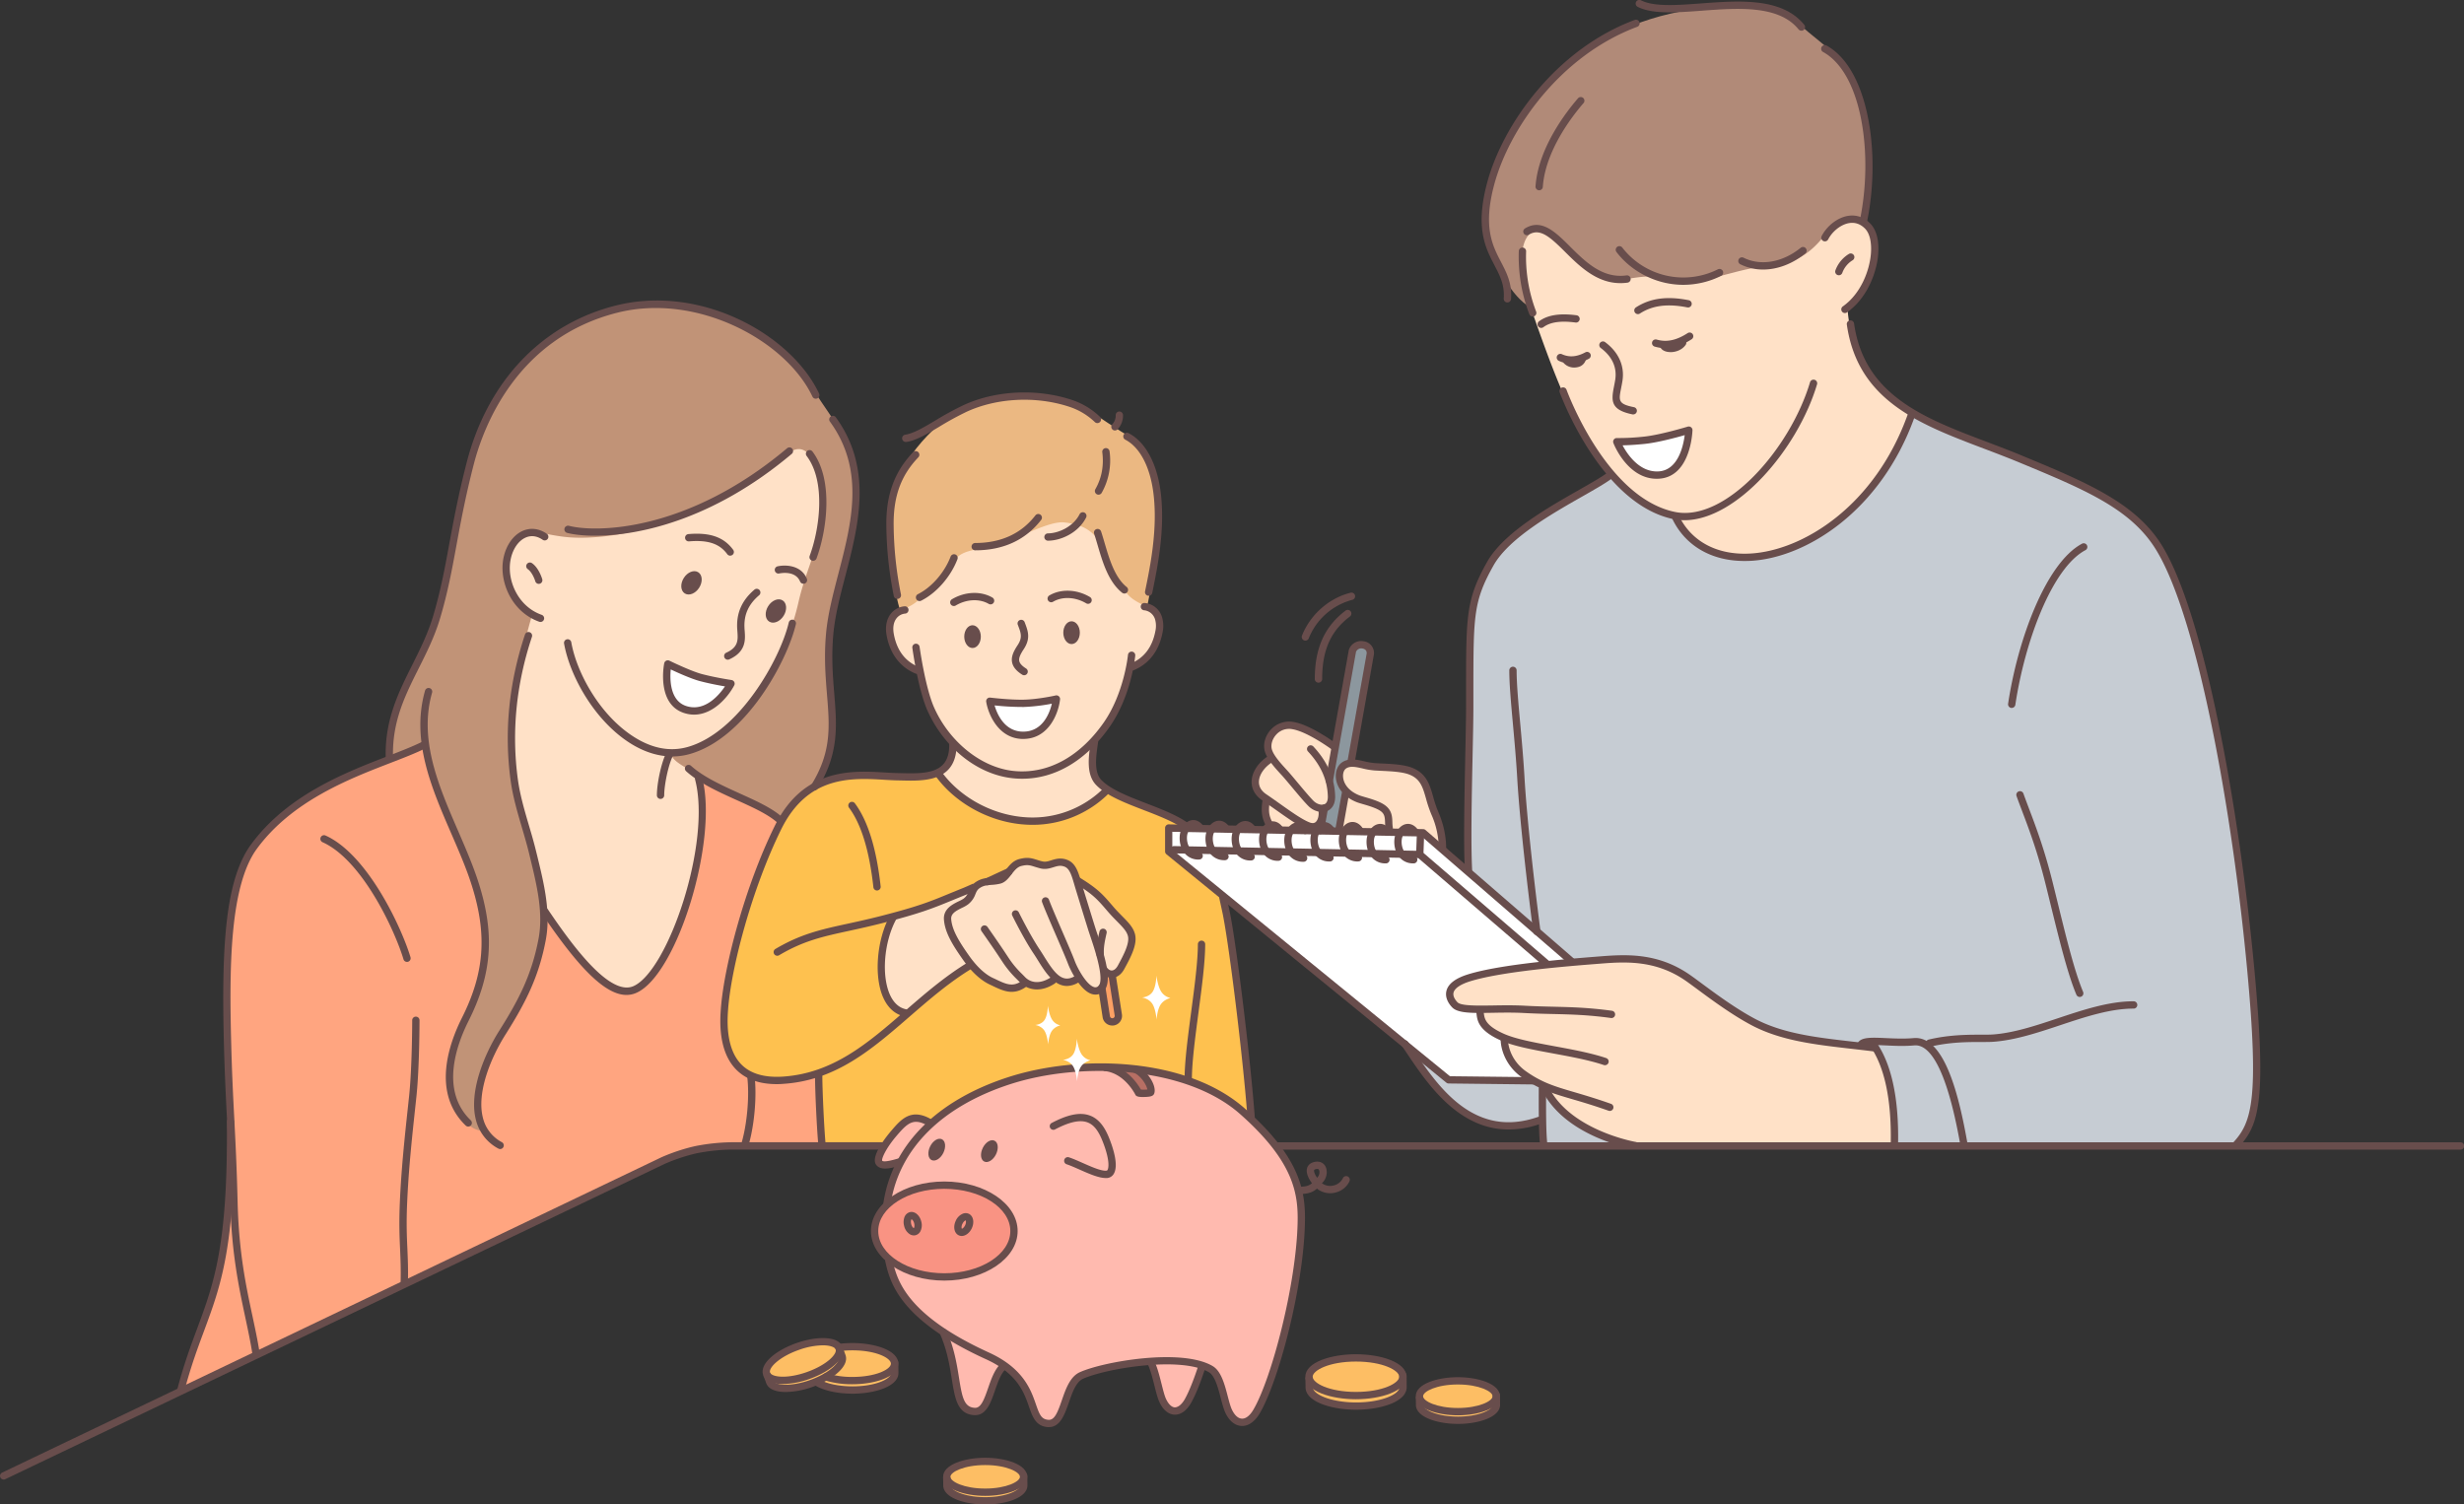
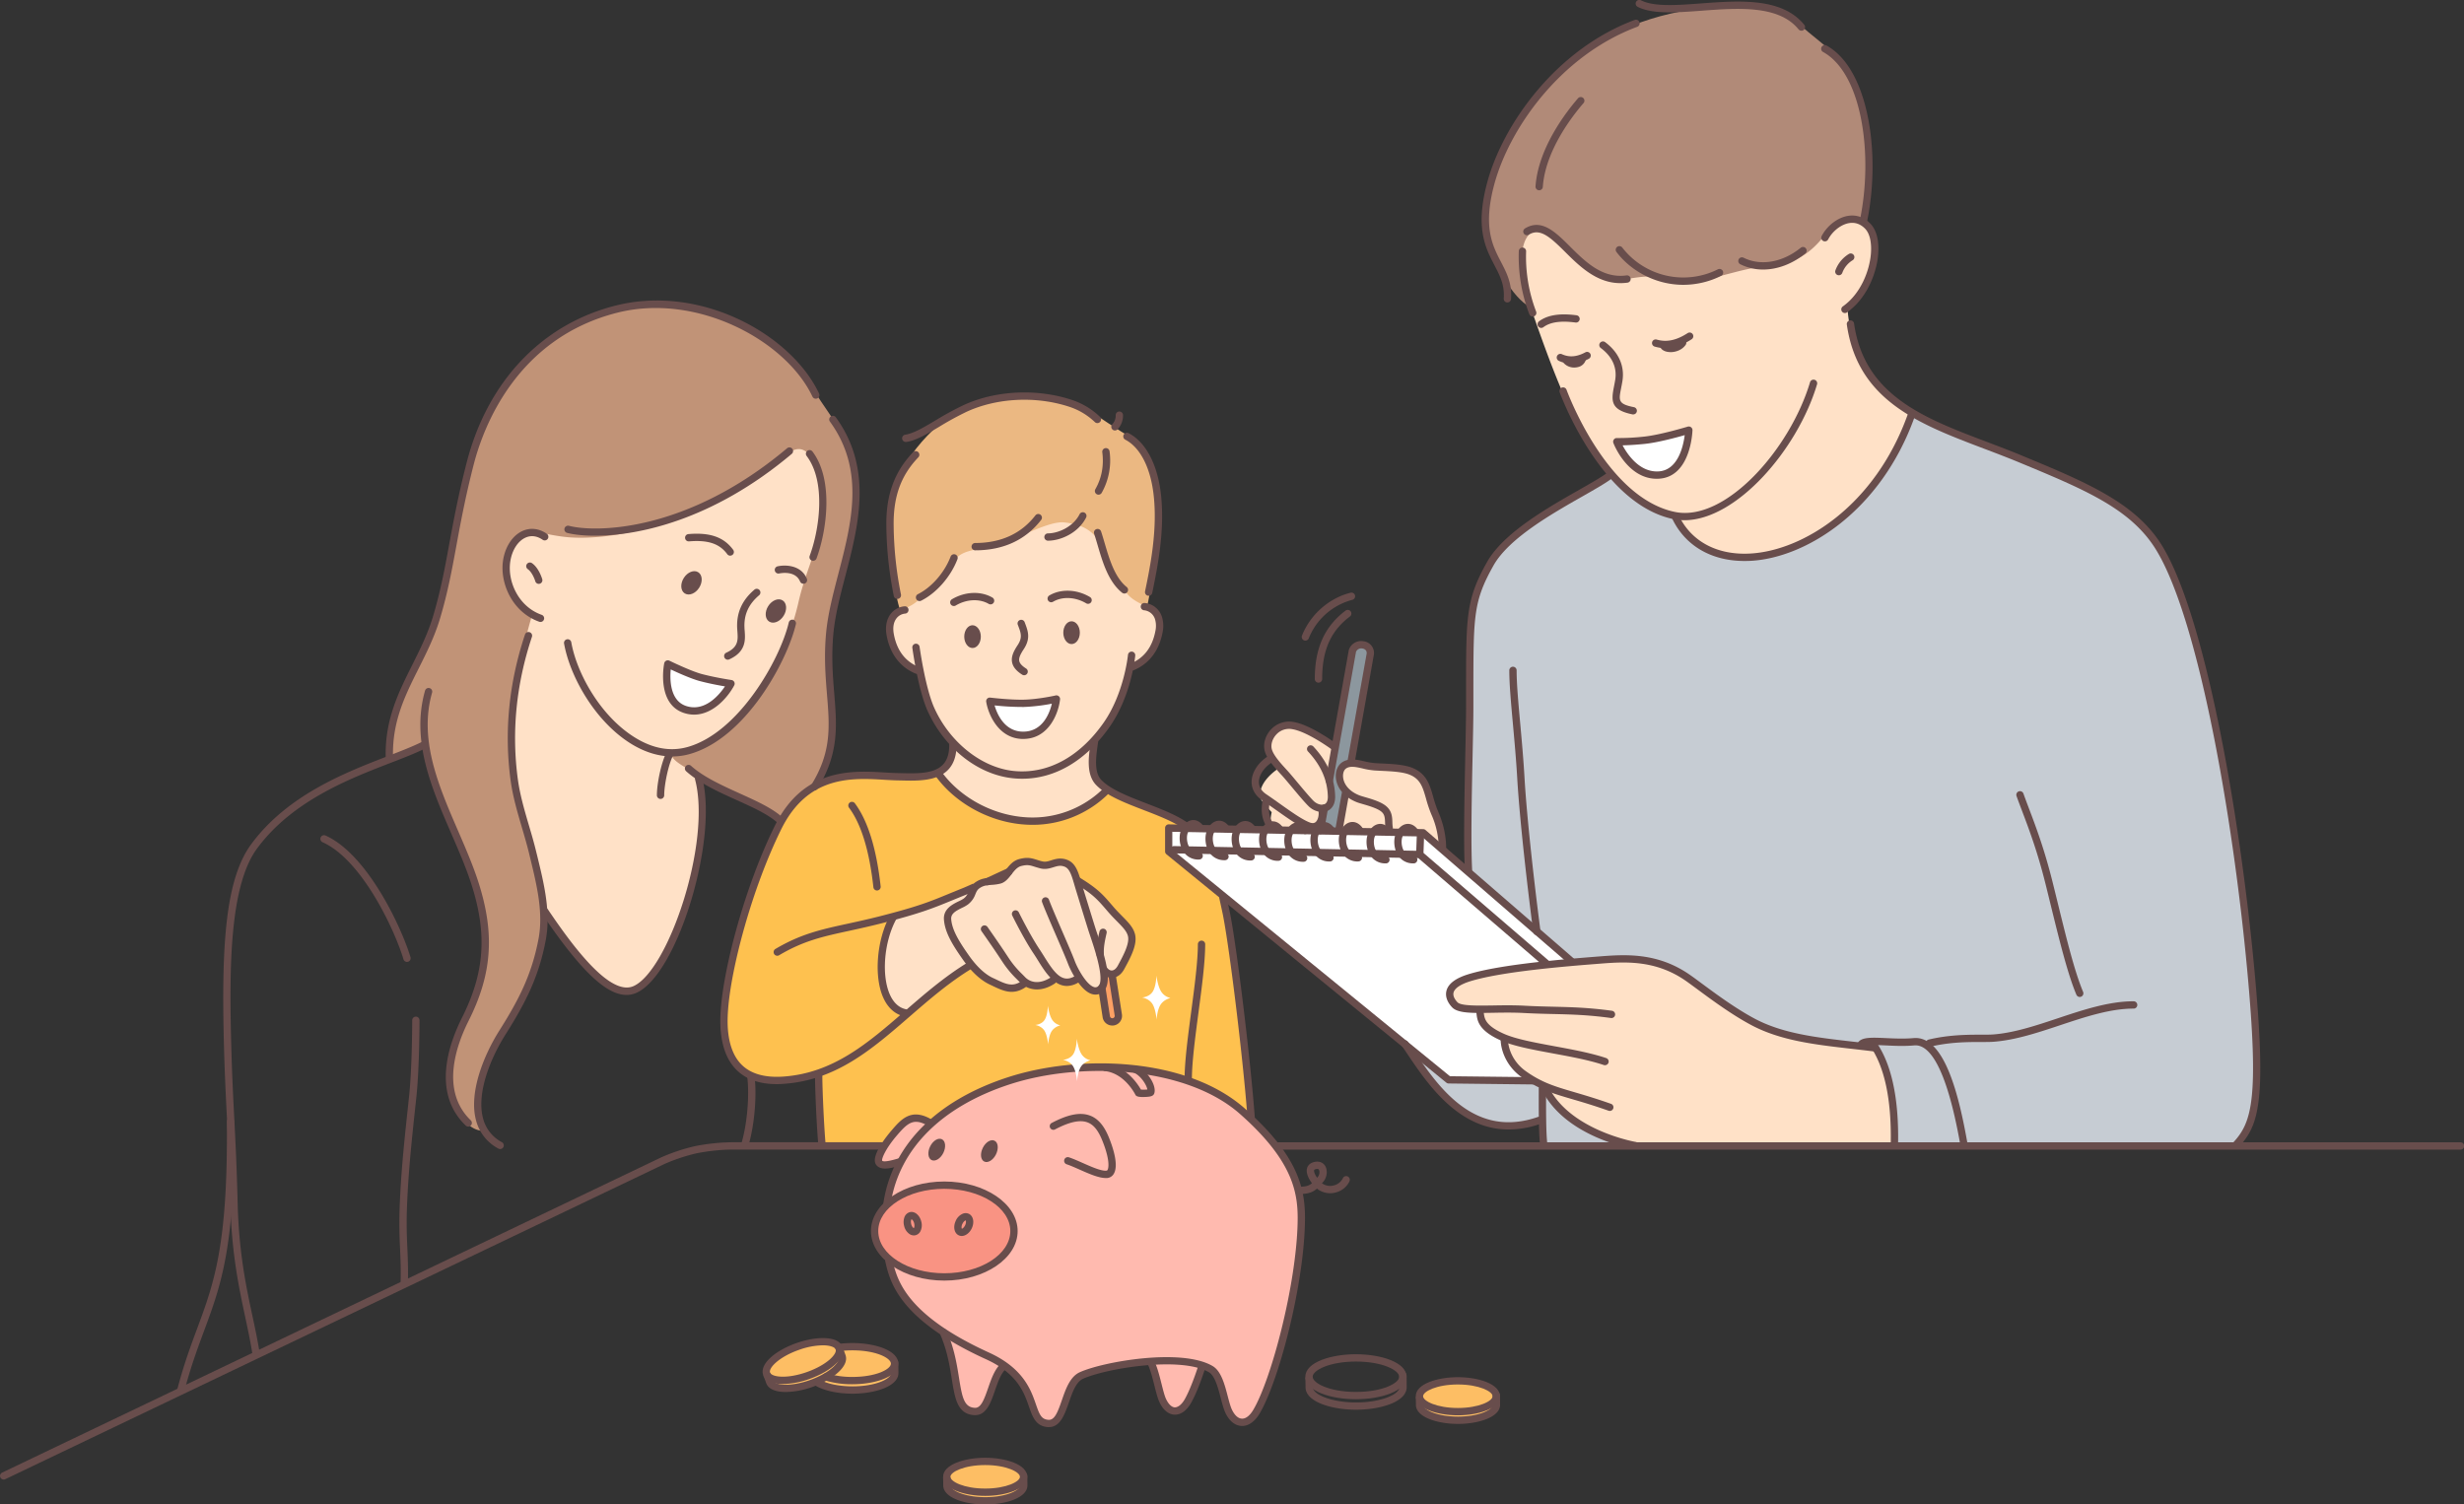
<svg xmlns="http://www.w3.org/2000/svg" viewBox="0 0 2306.16 1408.14">
  <rect x="0" y="0" width="2306.16" height="1408.14" fill="#333333" stroke="none" />
  <defs>
    <style>.cls-1{fill:#ffa580;}.cls-1,.cls-10,.cls-11,.cls-12,.cls-13,.cls-14,.cls-16,.cls-2,.cls-3,.cls-4,.cls-5,.cls-6,.cls-7,.cls-8,.cls-9{fill-rule:evenodd;}.cls-2{fill:#fec14f;}.cls-3{fill:#c19377;}.cls-4{fill:#ebb882;}.cls-5{fill:#b18a78;}.cls-6{fill:#c6ccd3;}.cls-7{fill:#ffe1c7;}.cls-8{fill:#fff;}.cls-9{fill:#ffbaaf;}.cls-10{fill:#8c979e;}.cls-11{fill:#fdbe64;}.cls-12{fill:#fda064;}.cls-13{fill:#b76f64;}.cls-14{fill:#f99383;}.cls-15,.cls-16{fill:#684d4c;}</style>
  </defs>
  <g id="レイヤー_2" data-name="レイヤー 2">
    <g id="_饑1" data-name="ﾑ饑1">
      <g id="_饑2_1_" data-name="ﾑ饑2_1_">
-         <path class="cls-1" d="M221.26,828.64c17.7-50,44.63-70.17,79.16-89.43,44.46-24.81,95.79-40.87,95.79-40.87l257.36,29.09,62.49,30,14.31,11.11,36.78,233.94,3.32,69.72-108.75,1.26-34,8.66L170.06,1300.36s6.27-26.49,14.56-48.36c11.09-29.23,25.45-62,30-125.1,3.39-47.3.71-100.25-1.48-155.25C211,918.33,209.18,862.78,221.26,828.64Z" />
        <path class="cls-2" d="M763.85,735.23c21.33-12.11,52.87-8.66,78.92-7.94,11.22.31,33.6-3.2,33.6-3.2L1037.53,739l71.17,32.34,38.56,66.94s7.26,38.81,13,91.15,10,118.19,10,118.19l2.35,30.93-405.3-8.81-1.94-67.67s-27.46,14.61-51.6,9.15c-17.68-4-33.57-23-35.6-45-3-32.65,10.61-97.1,33.27-152.18C724.94,781.44,735.69,751.23,763.85,735.23Z" />
        <path class="cls-3" d="M471.58,363.92c8.22-9.77,15.13-20.73,25.18-29.78,28.66-25.83,66.43-45.33,104.86-48.89,62.5-5.79,130.54,27.87,159.55,78.93,12.36,21.78,38.46,49.23,40.23,84.53,2.26,45.35-22.2,101.22-25.12,149-1.48,24.4,3,52.43,3.41,73.11.43,19.53-3.08,32-6.29,45.13-3.79,15.56-42.92,52.83-42.92,52.83L720,760.6l-66.75-33.37L510.4,854.9s-.59,28.87-9.82,52.25c-14.1,35.73-40.2,70.09-50.92,105.19-8.2,26.87,8.67,47.07.16,45.86-15.42-2.19-27.22-24.52-29.44-42.64C416,979.84,457.61,933,454,883.23c-3.83-52.15-24.76-94.57-39.59-130.6a408.17,408.17,0,0,1-17.78-55.55L364.24,710a139.43,139.43,0,0,1,6.8-44.12c8.78-26.51,24.62-49.22,36.66-83.36,9.35-26.52,15.59-64.81,19.64-86C437.18,445.15,449.79,389.89,471.58,363.92Z" />
        <path class="cls-4" d="M888.94,389.51s48.57-26.94,100.82-16.94c19,3.65,37.58,17,50,25.16,13.54,8.91,20.17,12.6,20.17,12.6s20.56,18.92,24.08,58.37-11.63,104.89-11.63,104.89l-229.8-1.83s-13.34-41-9.18-94.29S888.94,389.51,888.94,389.51Z" />
        <path class="cls-5" d="M1472,57.32s25.11-24.53,72.84-39.5C1590.67,3.44,1658.59-2,1686.15,24.41c15.69,15,43.78,30.2,54.94,64.11,11.53,35,5.83,89.08,2.46,119.51-5.08,45.76-46.5,64.83-46.5,64.83s-203.34,68.14-271.52,10c-15.55-13.27-31-43.64-34.75-66.19C1378.11,140.38,1472,57.32,1472,57.32Z" />
        <path class="cls-6" d="M1506.4,447.66l283.51-58.42S1820.6,400,1883.4,427.7c44.57,19.66,118.58,38.61,150,109.56,25.63,57.91,42.44,142.79,54.68,221.39,17.13,109.88,24.11,213.72,23,269.21-.45,22-18.55,45.08-18.55,45.08l-646.81-3-2.08-21.51s-34.77,11.8-64.61-3.28-54.73-57-54.73-57l49.35-171.74s-1.21-63.1,1.28-140.62c1.24-38.75-4-90.26,7.11-121,16-44.4,39.59-58.69,65.81-74.22C1476.05,463.88,1506.4,447.66,1506.4,447.66Z" />
        <path class="cls-7" d="M482,505.65c8.27-14.92,26.8-4.13,52.8-2.6,28.75,1.69,66-5.44,93-15.93,34-13.15,69.2-33.59,91.69-49.6,19.74-14,27.83-26,41.11-8.42,9.93,13.19,11,44.9,5.89,70.45-4.28,21.24-13.4,38.77-19.14,64-11.28,49.64-39.46,95-66,117.61-27.65,23.57-53.49,23.45-53.49,23.45s-.64,3.41,5.73,8.47,19.75,11.75,19.75,11.75a266.13,266.13,0,0,1-1.14,80.74C644,852.33,621.09,905,602.4,921.83,566.59,954.12,510.08,854,510.08,854s-4.61-28.88-11.56-53.91C491,773,481,748.24,479.45,712.1c-3-69.47,18.5-136,18.5-136s-16.82-11.27-22.52-28.67C471.11,534.28,476.32,515.92,482,505.65Z" />
-         <path class="cls-7" d="M1191.49,685.28c23.16-21.2,77.46,28.8,77.46,28.8a198.29,198.29,0,0,0,26.84,3.41c15.49.64,30.58.1,37.9,15.92,1.88,4.08,4.36,14.5,5.9,18.69,1.64,4.46,5.14,12.49,6.37,16.49,5.74,18.67,5.24,27.74,5.24,27.74l-18.68-16.09-143.07-5.38a32.82,32.82,0,0,1-5.22-12.39c-1.11-6.76.78-14.66.78-14.66s-9.66-10.51-10.25-12.71c-3.89-14.54,15-27.12,15-27.12S1184.17,692,1191.49,685.28Z" />
+         <path class="cls-7" d="M1191.49,685.28c23.16-21.2,77.46,28.8,77.46,28.8a198.29,198.29,0,0,0,26.84,3.41c15.49.64,30.58.1,37.9,15.92,1.88,4.08,4.36,14.5,5.9,18.69,1.64,4.46,5.14,12.49,6.37,16.49,5.74,18.67,5.24,27.74,5.24,27.74l-18.68-16.09-143.07-5.38c-1.11-6.76.78-14.66.78-14.66s-9.66-10.51-10.25-12.71c-3.89-14.54,15-27.12,15-27.12S1184.17,692,1191.49,685.28Z" />
        <path class="cls-7" d="M1519,895.94s29,.53,56.32,16.72c32.65,19.35,46.31,38.79,79.46,51.16s100.46,16.91,100.46,16.91,8.56,7.06,13.15,29.85,5.23,61.3,5.23,61.3l-244.8.35s-43.25-6.88-71.67-36.16c-5-5.11-11.25-18-11.25-18s-20.18-10.95-29.34-22.1-7.32-22.52-7.32-22.52-13.06-6.66-18.91-13.8a19.53,19.53,0,0,1-4.47-14.74s-22.29-.53-26.62-8.15c-8.43-14.85,12.92-23.37,24.8-25C1408.41,908.28,1519,895.94,1519,895.94Z" />
        <path class="cls-7" d="M1431.45,219.14c14.67-15.09,39.87,23.41,66.2,38.23,19.41,10.93,37.82-3.92,61.37,3.65,28.94,9.3,65.58-10.07,91.64-11.24,36.52-1.65,49.67-20.95,59.24-31.86,10.36-11.79,15.91-15.1,25.74-12.5,10.66,2.83,21.54,8.66,18.25,33.66-4.51,34.25-24.78,48.72-24.78,48.72s1.17,31.65,16.39,56.7S1790,388,1790,388a223.77,223.77,0,0,1-33.34,61.52c-21.3,27.42-54.56,52.76-80.9,64.44-28.43,12.59-56.43,11-76.22.38-18.54-10-29.8-28.75-29.8-28.75a168.72,168.72,0,0,1-29.3-15.49c-15.31-10.13-31.9-25-31.9-25s-17.85-21.66-28.7-41.59c-16.94-31.15-31.15-69.91-43.8-105.95C1425.54,267.64,1418.44,232.53,1431.45,219.14Z" />
        <path class="cls-7" d="M869.14,552s15.24-13.08,22.46-25.18c7.81-13.08,21.42-11.11,41.45-17.21,23.63-7.19,49-22.09,62.91-20.66,28.09,2.9,33.83,17.59,40.38,34.65,5.8,15.08,15.82,30.52,22.38,35.87,9.58,7.81,24,10.11,26.38,19.53,2.13,8.33-2.18,20.68-6.73,28a53,53,0,0,1-20,18.62s-1.51,12.83-9.84,29.86S1025,693.68,1025,693.68s-4.63,15.9-2.25,27.07,11.78,17.61,11.78,17.61S1028.46,749.08,1014,757s-37.2,13.08-56.8,11.45c-17.16-1.43-35.44-7.32-49.57-16.36a134.35,134.35,0,0,1-30.08-26.82s7.6-4.62,11.28-12,3.45-17.41,3.45-17.41a119.89,119.89,0,0,1-19.69-29.08c-8-17-12.13-38.72-12.13-38.72A34.58,34.58,0,0,1,842,615.37c-5.15-6.87-8.84-19.74-8.71-29.15.16-13,10.11-14.22,19.77-19.72C861.08,561.92,869.14,552,869.14,552Z" />
        <path class="cls-7" d="M835.16,858.26l74.7-28.1a20.54,20.54,0,0,0,7.58-2.9c2.95-1.89,16.31-4.59,19.52-6.36,4.6-2.53,14.45-11.74,19.2-13.4s17.62,4.21,22.09,3.47c6.84-1.13,16.71-5.27,21.56-2.91,5.26,2.56,9.25,17.13,9.25,17.13a86.87,86.87,0,0,1,27.6,22.36c8.35,10.39,20.42,18.61,23,30.59.87,4.08-6.7,24.45-12.64,31.54-7,8.41-12.75.49-12.75.49s-.59,16.58-6.85,17.82-18.16-12.85-18.16-12.85-4.84,3.54-10.13,3.79-11-2.78-11-2.78-9,6.27-16.19,7.05-12.51-3.94-12.51-3.94-5.5,5.37-9.42,5c-25.23-2.65-41.64-19.7-41.64-19.7a279.3,279.3,0,0,0-28.44,18.85c-14.75,11.16-30.55,25.8-30.55,25.8s-20.73-10.79-24.27-33.52S835.16,858.26,835.16,858.26Z" />
        <path class="cls-8" d="M1092.93,774.2l238.29,5.87,140.62,120.35s-85.49,8.7-107.22,20.12a12.29,12.29,0,0,0-2.47,20.6c7.73,6,22.76,5,22.76,5a19.59,19.59,0,0,0,4.52,14.42c5.66,6.59,18.13,11.94,18.13,11.94a34.89,34.89,0,0,0,6,19.15c6.42,9.68,19.72,19.53,19.72,19.53l-76.73-.57L1094.36,796.65Z" />
        <path class="cls-9" d="M1168.27,1044.21c38.36,25.27,48.24,69.6,48.24,69.6s3.47,32.17-2.83,75.11c-7.13,48.74-24.75,110.13-36.88,131.92-9.21,16.57-19.62,12.43-26.09,1.77-5.76-9.47-7.83-24.07-12-34.15-2.76-6.64-13.41-10.69-13.41-10.69s-6,19.47-12,30.69c-5.32,10-10.29,11.84-15.85,11.42-11.82-.9-19.42-45.7-19.42-45.7s-46.86,2.37-67.36,14.7c-15.33,9.22-16.19,43.76-28.43,44.11-17.58.5-14.61-15.22-20.71-29.36-5.83-13.54-21.1-25.52-21.1-25.52s-4.28,3.83-7.83,11.82c-3.74,8.39-6.87,21.09-12.47,27.06-4.67,5-10.27,4.2-14.49,2-7.48-3.9-9.38-15.4-13-32.89-3.17-15.43-8.49-37.31-8.49-37.31s-23.84-18.46-37-35.44-15.59-32.51-15.59-32.51-13.28-14.07-13.84-27.18,11.56-25.24,11.56-25.24l11.63-39.17s-24.72,4.09-18.69-6.22c3.45-5.91,15.74-27.44,25.22-33.13a19.24,19.24,0,0,1,22.6,1.45s20.83-19.67,59.45-35c23.55-9.35,57.82-17.08,86.06-17.76,46.7-1.12,84.06,6.58,111.67,19.12C1143.7,1025.2,1153.93,1034.76,1168.27,1044.21Z" />
        <path class="cls-10" d="M1265.87,608.7s4.58-5.57,9-5.4,8.66,6.05,8.66,6.05l-18.8,102.89s-8.84,2.78-10.31,11.77c-1.13,6.91,5.5,15.81,5.5,15.81l-6,37-17.59-2.17,1.74-16.91,8.91-8-2.55-19.53Z" />
        <path class="cls-11" d="M716.6,1283.3c0-3.51,7.58-12.89,15.1-17.1,13.86-7.75,32.63-9.92,39.49-10.11,10.59-.27,14.58,5.11,14.58,5.11s25.53-3.9,42.43,4.65c7,3.55,10.22,11.47,10.22,13.37,0,10-9.39,22.7-38.44,22.09-22.29-.46-36.68-7.43-36.68-7.43s-29.35,8.29-38.6,5.2C719.75,1297.42,716.6,1286.35,716.6,1283.3Z" />
        <path class="cls-11" d="M885.07,1384.75c0-9.41,16.17-17,36.11-17,10.2,0,23.43,3,30.31,7.16,6.58,4,7,9.06,7,13.65,0,9.41-16.31,15.34-36.26,15.34-13.65,0-28.06-3.22-34.19-8.49C885.26,1393,885.07,1387.71,885.07,1384.75Z" />
-         <path class="cls-11" d="M1224.69,1286.31c0-6,24.47-13.92,49.88-14.67,19.37-.58,38.73,9.38,38.73,15.36,0,3.35,3,12.66-5.22,19.81-6,5.22-21.75,9.19-30,9.3-.7,0-23.7-.9-39.34-5.82C1220.24,1304.48,1224.69,1292.29,1224.69,1286.31Z" />
        <path class="cls-11" d="M1327,1306.17c0-5.42,17.27-13.41,35.5-13.18,26.17.34,39.36,10.06,39.36,15.46,0,2.78-.24,8.91-7.42,13.49-6.83,4.36-20.38,7.27-29.26,7.27-7.79,0-22-.5-29.86-6C1328.07,1318.23,1327,1309.27,1327,1306.17Z" />
        <path class="cls-12" d="M1034.56,948.76c-.62-6.78-4.14-22.54-4.14-22.54l5.28-16.29,6.08,1.15s3.91,37.24,4.14,39.52C1046.71,958.7,1035.62,960.39,1034.56,948.76Z" />
-         <path class="cls-13" d="M1061.89,1017.15c-4.47-7.07-15.07-16.75-15.07-16.75s16-2.11,20.47,2.61c6,6.32,14.41,20.47,9.12,20.47S1066.35,1024.22,1061.89,1017.15Z" />
        <path class="cls-14" d="M818.59,1151.85c0-24.2,29.08-43.81,65-43.81s65,19.61,65,43.81-29.08,43.81-65,43.81S818.59,1176,818.59,1151.85Z" />
        <path class="cls-15" d="M1754.84,984.18l-.44,0c-7.29-.93-14.47-1.74-21.51-2.55-34.21-3.91-66.53-7.59-94.16-22.39-18.12-9.71-36.56-23.32-50-33.26-4.09-3-7.68-5.67-10.61-7.73-29-20.38-58.31-18.07-81.85-16.2-29.3,2.31-90.3,7.14-120.13,16.35-9.08,2.8-14.65,6.55-15.69,10.55-.94,3.63,1.88,7.28,3.65,9.13,3.31,3.47,18.26,3.2,32.7,3,9.22-.16,19.66-.34,30,.22,9.55.53,18.18.73,26.52.93,17.15.41,33.36.79,55.39,3.81a3.42,3.42,0,1,1-.92,6.78c-21.66-3-37.68-3.34-54.63-3.75-8.39-.19-17.07-.4-26.73-.93-10.1-.56-20.41-.37-29.51-.21-18.8.34-32.38.57-37.77-5.07-4.75-5-6.65-10.51-5.33-15.59,1.72-6.56,8.54-11.73,20.3-15.36,30.56-9.44,92.06-14.3,121.62-16.64,24.62-1.94,55.28-4.37,86.31,17.42,3,2.09,6.61,4.77,10.75,7.83,13.28,9.82,31.49,23.26,49.18,32.74,26.47,14.17,58.15,17.79,91.69,21.62,7.08.8,14.28,1.63,21.61,2.56a3.42,3.42,0,0,1-.43,6.82Z" />
        <path class="cls-15" d="M1502.16,997a3.44,3.44,0,0,1-1.09-.17c-13.54-4.58-30.73-7.76-47.36-10.83-19.07-3.52-37.09-6.85-48.83-12.07-21.32-9.49-22.31-18.85-23-25.68-.06-.62-.12-1.22-.21-1.81a3.43,3.43,0,0,1,6.79-.94c.09.66.16,1.34.24,2,.6,5.75,1.28,12.26,19,20.14,11,4.9,28.63,8.15,47.29,11.6,16.87,3.11,34.3,6.34,48.31,11.07a3.42,3.42,0,0,1-1.1,6.66Z" />
        <path class="cls-15" d="M1506.66,1039.78a3.22,3.22,0,0,1-1.14-.2c-13.64-4.82-24.38-8-33.85-10.76-18.92-5.55-31.42-9.22-47.43-20.58-14.06-10-19.4-24.55-19.72-34.87a3.44,3.44,0,0,1,3.32-3.53,3.31,3.31,0,0,1,3.53,3.32c.26,8.67,4.82,21,16.83,29.5,15.08,10.69,27.14,14.23,45.4,19.59,9.56,2.81,20.39,6,34.2,10.88a3.42,3.42,0,0,1-1.14,6.65Z" />
        <path class="cls-15" d="M1530.42,1075.55a2.75,2.75,0,0,1-.57,0c-2.67-.44-65.51-11.46-87-56a3.42,3.42,0,0,1,6.17-3c19.94,41.36,81.34,52.17,82,52.27a3.42,3.42,0,0,1-.56,6.8Z" />
        <path class="cls-15" d="M1350,797h-.14a3.43,3.43,0,0,1-3.28-3.56,78,78,0,0,0-6.71-30.7,119.44,119.44,0,0,1-5.17-15.19c-3.06-10.7-5.27-18.43-15.44-22.5-6.66-2.66-17.06-3.15-26.23-3.58-2.28-.11-4.48-.22-6.57-.35a70,70,0,0,1-11.13-1.88c-6.25-1.39-11.63-2.6-15.46,0-2.13,1.45-3.21,4.78-2.78,8.49.84,7.14,6.61,13.42,15.43,16.77,1.17.45,2.93.95,5,1.56,6.14,1.78,14.54,4.23,19.37,8.06,5.9,4.67,6.11,10.41,6.3,15.49a37.85,37.85,0,0,0,.38,4.87,3.43,3.43,0,1,1-6.76,1.14,45.11,45.11,0,0,1-.47-5.76c-.18-4.9-.44-7.79-3.7-10.38-3.78-3-11.76-5.32-17-6.85-2.27-.66-4.21-1.23-5.5-1.72-11.25-4.29-18.65-12.66-19.79-22.38-.74-6.31,1.45-12,5.72-15,6.3-4.27,13.68-2.61,20.81-1a67.21,67.21,0,0,0,10.08,1.72c2,.13,4.22.23,6.45.34,9.71.45,20.73,1,28.45,4.07,13.28,5.31,16.3,15.83,19.49,27a109.61,109.61,0,0,0,4.85,14.33c7.83,17.84,7.3,33.09,7.28,33.72A3.42,3.42,0,0,1,1350,797Z" />
        <path class="cls-15" d="M1237.35,760a18.63,18.63,0,0,1-12.78-5.6c-3.81-3.78-10-11.19-15.45-17.72-3.43-4.1-6.61-7.91-8.79-10.34l-1.84-2c-5.66-6.2-13.43-14.69-15-22.41-1.31-6.56,1.1-14,6.31-19.4a23.19,23.19,0,0,1,20.67-6.84c15.84,2.53,38.81,19.36,39.78,20.08a3.42,3.42,0,0,1-4.06,5.51c-.23-.17-22.61-16.56-36.8-18.82a16.13,16.13,0,0,0-14.65,4.82c-3.62,3.76-5.4,9-4.54,13.3,1.17,5.85,8.48,13.85,13.32,19.15l1.87,2.05c2.22,2.47,5.47,6.35,8.95,10.53,5.36,6.42,11.44,13.69,15,17.25,3,3,7.46,4.4,10.25,3.18s3.26-4.72,3.18-7.47c-.43-15.36-6.53-29.09-18.65-42a3.43,3.43,0,0,1,5-4.69c13.12,14,20,29.6,20.5,46.48.26,9.27-4.47,12.72-7.31,14A12.55,12.55,0,0,1,1237.35,760Z" />
        <path class="cls-15" d="M1228.65,777.14a15,15,0,0,1-5.33-1c-7.8-3-18.23-10.38-29.27-18.21-4.23-3-8.54-6-12.73-8.88-6.55-4.41-10.06-10.68-9.88-17.66.24-9,6.52-18.34,16.41-24.27a3.42,3.42,0,1,1,3.52,5.87c-7.77,4.67-12.91,11.95-13.08,18.57-.13,4.69,2.18,8.66,6.85,11.81,4.24,2.86,8.59,5.94,12.88,9,10.67,7.57,20.76,14.72,27.75,17.4,3.54,1.35,5.06.08,5.56-.33,2.3-1.92,3.42-6.67,2.61-11a3.42,3.42,0,1,1,6.73-1.25c1.08,5.78-.05,13.45-5,17.55A10.83,10.83,0,0,1,1228.65,777.14Z" />
        <path class="cls-15" d="M1190.22,778.75a3.41,3.41,0,0,1-2.91-1.62c-5.56-9-7.7-15.15-5.64-28.16a3.42,3.42,0,1,1,6.76,1.07c-1.71,10.86-.33,15.39,4.7,23.48a3.44,3.44,0,0,1-1.11,4.72A3.37,3.37,0,0,1,1190.22,778.75Z" />
        <path class="cls-15" d="M1235.78,780.81a4,4,0,0,1-.6,0,3.42,3.42,0,0,1-2.77-4l3.73-20.89a3.42,3.42,0,0,1,6.81.49,3.26,3.26,0,0,1-.06.62l-3.74,21A3.43,3.43,0,0,1,1235.78,780.81Z" />
        <path class="cls-15" d="M1244.12,734a3.23,3.23,0,0,1-.61-.06,3.41,3.41,0,0,1-2.76-4l21.64-121.45a3.83,3.83,0,0,1,.16-.58,12.2,12.2,0,0,1,13.73-7.73,11.12,11.12,0,0,1,9.64,12.3l-18.17,102a3.42,3.42,0,1,1-6.73-1.25l.75-4.23,17.38-97.47c.07-1-.1-3.87-4-4.55a5.33,5.33,0,0,0-6,3.13l-21.58,121.09A3.43,3.43,0,0,1,1244.12,734Z" />
        <polygon class="cls-15" points="1256.38 778.29 1252.94 778.07 1249.57 777.44 1256.06 741.07 1259.49 741.34 1262.86 741.95 1256.38 778.29" />
        <path class="cls-15" d="M1374.4,817.34a3.42,3.42,0,0,1-3.41-3.25c-1.28-25.11-.34-70.27.41-106.55.37-17.59.72-34.19.75-45.63l0-19c.07-66.46.08-82.25,19.75-117.07,15.32-27.09,56.22-50.36,86.08-67.36,11.74-6.67,21.87-12.44,27.29-16.71a3.42,3.42,0,0,1,4.23,5.38c-5.81,4.58-16.16,10.47-28.13,17.29-29.17,16.59-69.12,39.32-83.5,64.77C1379.1,562.5,1379.09,576.36,1379,643l0,19c0,11.5-.38,28.14-.75,45.75-.76,36.17-1.7,81.2-.43,106.06a3.42,3.42,0,0,1-3.24,3.6Z" />
        <path class="cls-15" d="M1438.42,875.24a3.42,3.42,0,0,1-3.39-3c-5.51-42.21-12.74-105.23-15-144-1-17.37-2.6-34.88-4-50.33-1.83-20.12-3.41-37.5-3.41-50.27a3.43,3.43,0,1,1,6.85,0c0,12.46,1.57,29.69,3.38,49.65,1.41,15.5,3,33.06,4,50.56,2.23,38.53,9.44,101.36,14.94,143.46a3.42,3.42,0,0,1-3,3.83A3.25,3.25,0,0,1,1438.42,875.24Z" />
        <path class="cls-15" d="M2093,1074.72a3.42,3.42,0,0,1-2.52-5.73c17.1-18.66,23.93-40.55,12.84-160.38C2089.75,762.26,2057,576.05,2017,513.06c-23.63-37.27-66.51-55.08-125.87-79.72l-1.05-.44c-11-4.56-22.22-8.82-33.08-12.94-60.81-23.06-118.26-44.84-128.48-116.18a3.42,3.42,0,1,1,6.78-1c9.65,67.34,65.26,88.42,124.13,110.75,10.91,4.14,22.2,8.41,33.28,13l1,.43c58.24,24.18,104.24,43.29,129,82.38,40.55,64,73.68,251.45,87.3,398.59,11.4,123.1,4.3,145-14.61,165.63A3.41,3.41,0,0,1,2093,1074.72Z" />
        <path class="cls-15" d="M3.43,1384.8A3.42,3.42,0,0,1,2,1378.29L619,1083.19a175.19,175.19,0,0,1,31.52-10.45,188.94,188.94,0,0,1,33.7-3.64H826.37a3.43,3.43,0,0,1,0,6.85H684.24a183.54,183.54,0,0,0-32.27,3.49,169.35,169.35,0,0,0-30.07,10L4.9,1384.47A3.35,3.35,0,0,1,3.43,1384.8Z" />
        <path class="cls-15" d="M2302.73,1076H1196.05a3.43,3.43,0,0,1,0-6.85H2302.73a3.43,3.43,0,1,1,0,6.85Z" />
        <path class="cls-15" d="M1773,1074.12H1773a3.43,3.43,0,0,1-3.36-3.49c.8-42.1-6-73.28-20.14-92.69a3.42,3.42,0,0,1,5.53-4c15.07,20.64,22.29,53.23,21.46,96.86A3.43,3.43,0,0,1,1773,1074.12Z" />
        <path class="cls-15" d="M1838.09,1074.23a3.42,3.42,0,0,1-3.36-2.83c-13.5-76.27-30-93-41.85-93a10.82,10.82,0,0,0-1.15.05c-9.38.85-18.74.42-27,0-8-.36-18.07-.82-20,1.06a3.43,3.43,0,1,1-4.84-4.85c4-4,12.88-3.61,25.1-3.05,8,.37,17.16.78,26.07,0,29.19-2.58,42.66,55,50.37,98.56a3.41,3.41,0,0,1-2.78,4A3.05,3.05,0,0,1,1838.09,1074.23Z" />
        <path class="cls-15" d="M1805.78,979.71A3.42,3.42,0,0,1,1805,973c26.23-6.2,48.68-4,60.29-4.78,19.46-1.39,40.46-8.39,60.76-15.16,23.46-7.82,47.72-15.9,70.72-15.9a3.43,3.43,0,1,1,0,6.85c-21.89,0-45.61,7.9-68.56,15.55-20.7,6.9-42.11,14-62.43,15.49-12,.85-33.67-1.42-59.2,4.61A3.63,3.63,0,0,1,1805.78,979.71Z" />
        <path class="cls-15" d="M1946.53,933.11a3.42,3.42,0,0,1-3.15-2.1c-8.1-19.13-15.81-50.55-24-83.81-1.68-6.85-3.36-13.73-5.06-20.52-7.47-29.89-15.35-50.69-21.68-67.41-1.92-5.08-3.72-9.81-5.33-14.34a3.43,3.43,0,0,1,6.46-2.29c1.59,4.48,3.37,9.17,5.27,14.2,6.4,16.89,14.35,37.9,21.92,68.18,1.7,6.8,3.39,13.69,5.07,20.54,8.1,33,15.75,64.16,23.63,82.79a3.41,3.41,0,0,1-1.81,4.48A3.36,3.36,0,0,1,1946.53,933.11Z" />
-         <path class="cls-15" d="M1882.86,662.58a4.38,4.38,0,0,1-.51,0,3.43,3.43,0,0,1-2.88-3.9c9.12-60.84,35.73-131.79,68.93-149.66a3.42,3.42,0,1,1,3.25,6c-31.22,16.82-56.54,85.5-65.41,144.66A3.43,3.43,0,0,1,1882.86,662.58Z" />
        <path class="cls-15" d="M1726.79,293a3.42,3.42,0,0,1-2-6.22c17.27-12.24,24.91-33.95,26.22-48.82.94-10.76-1-19.49-5.46-24-4.22-4.27-9.11-6-14.64-5.19-7.57,1.13-15.74,7.43-19.87,15.31a3.42,3.42,0,0,1-6.06-3.18c5.16-9.85,15.17-17.44,24.92-18.9,7.67-1.16,14.76,1.32,20.51,7.15,5.92,6,8.55,16.42,7.42,29.37-1.43,16.32-9.9,40.21-29.08,53.81A3.47,3.47,0,0,1,1726.79,293Z" />
        <path class="cls-15" d="M1721.08,257.64a3.26,3.26,0,0,1-1.22-.23,3.41,3.41,0,0,1-2-4.42,30.13,30.13,0,0,1,12.48-15.24,3.42,3.42,0,1,1,3.66,5.79,23.13,23.13,0,0,0-9.74,11.89A3.43,3.43,0,0,1,1721.08,257.64Z" />
        <path class="cls-15" d="M1434.55,296.3a3.43,3.43,0,0,1-3.2-2.2,150.66,150.66,0,0,1-9.84-59.22,3.43,3.43,0,0,1,6.85.22,143.71,143.71,0,0,0,9.38,56.55,3.42,3.42,0,0,1-2,4.42A3.26,3.26,0,0,1,1434.55,296.3Z" />
        <path class="cls-15" d="M1576.52,486.9a50,50,0,0,1-10.16-1C1501,472.45,1463.73,377.81,1459.7,367.06a3.43,3.43,0,0,1,6.42-2.4C1470,375,1506,466.49,1567.73,479.17c47,9.68,107.63-58.58,126.39-121.53a3.43,3.43,0,0,1,6.57,1.95C1682.4,420.93,1625.12,486.9,1576.52,486.9Z" />
        <path class="cls-15" d="M1632.73,525.06c-30.68,0-55-13.95-67.26-38.85a3.42,3.42,0,1,1,6.14-3c11.78,23.91,36.08,36.66,66.72,34.87,49.51-2.84,116.72-44.86,147.27-130.4a3.42,3.42,0,1,1,6.45,2.3c-31.6,88.48-101.63,132-153.33,134.94Q1635.69,525.06,1632.73,525.06Z" />
        <path class="cls-15" d="M1434.65,1015h0l-78.82-.9a3.38,3.38,0,0,1-2.12-.77l-262-213.77a3.41,3.41,0,0,1-1.26-2.65V775a3.4,3.4,0,0,1,1-2.44,3.34,3.34,0,0,1,2.46-1l238.1,4.46a3.43,3.43,0,0,1,2.18.83L1472.87,897a3.43,3.43,0,1,1-4.49,5.18L1330.6,782.89l-233.38-4.37V795.3l259.84,212,77.63.88a3.43,3.43,0,0,1,0,6.85Z" />
        <path class="cls-15" d="M1447.28,905.15a3.38,3.38,0,0,1-2.23-.83L1327.48,803.18l-228.89-4.44a3.43,3.43,0,0,1,.07-6.85h.07l230.11,4.47a3.35,3.35,0,0,1,2.17.83l118.5,101.95a3.42,3.42,0,0,1-2.23,6Z" />
        <path class="cls-15" d="M1328.89,801.18h-.13a3.42,3.42,0,0,1-3.29-3.55l.58-15.83a3.42,3.42,0,1,1,6.84.25l-.58,15.83A3.42,3.42,0,0,1,1328.89,801.18Z" />
        <path class="cls-15" d="M1121.9,804.51a16.49,16.49,0,0,1-12.77-5.5c-4.73-5.34-5.58-12.87-4.8-18.13,1-6.43,5.16-11.8,10.24-13.06,2.49-.61,7.32-.75,11.73,5.27a3.42,3.42,0,0,1-5.53,4c-1.56-2.13-3.1-3-4.55-2.66-2.3.57-4.6,3.89-5.12,7.41-.57,3.85.19,9.23,3.16,12.6a9.56,9.56,0,0,0,8,3.17,3.56,3.56,0,0,1,3.51,3.34,3.43,3.43,0,0,1-3.34,3.51Z" />
        <path class="cls-15" d="M1146.08,805.1a16.48,16.48,0,0,1-12.77-5.49c-4.73-5.35-5.58-12.87-4.8-18.13,1-6.44,5.16-11.81,10.24-13.06,2.49-.62,7.32-.75,11.73,5.26a3.43,3.43,0,0,1-5.53,4.05c-1.56-2.13-3.1-3-4.55-2.67-2.3.58-4.6,3.9-5.12,7.42-.57,3.85.19,9.23,3.16,12.59a9.81,9.81,0,0,0,8,3.18,3.55,3.55,0,0,1,3.51,3.34,3.43,3.43,0,0,1-3.34,3.51Z" />
        <path class="cls-15" d="M1170.56,805.4a16.45,16.45,0,0,1-12.77-5.5c-4.73-5.34-5.58-12.87-4.8-18.13,1-6.43,5.16-11.8,10.24-13.06,2.49-.6,7.32-.74,11.73,5.27a3.42,3.42,0,0,1-5.53,4c-1.56-2.13-3.1-3-4.55-2.66-2.3.57-4.6,3.9-5.12,7.41-.57,3.85.19,9.24,3.16,12.6a9.72,9.72,0,0,0,8,3.18,3.56,3.56,0,0,1,3.51,3.34,3.44,3.44,0,0,1-3.35,3.51Z" />
        <path class="cls-15" d="M1196.24,805.7a16.52,16.52,0,0,1-12.78-5.49c-4.73-5.35-5.58-12.88-4.8-18.14.95-6.43,5.17-11.8,10.24-13.06,2.51-.61,7.32-.75,11.73,5.27a3.42,3.42,0,1,1-5.52,4c-1.57-2.13-3.08-3-4.56-2.66-2.3.57-4.6,3.89-5.12,7.42-.57,3.84.19,9.23,3.16,12.59a9.57,9.57,0,0,0,8,3.18h.09a3.43,3.43,0,0,1,.08,6.85Z" />
        <path class="cls-15" d="M1219.82,806.6a16.51,16.51,0,0,1-12.78-5.5c-4.73-5.35-5.57-12.88-4.79-18.14,1-6.42,5.15-11.79,10.23-13.05,2.48-.62,7.31-.76,11.73,5.26a3.42,3.42,0,1,1-5.51,4.05q-2.34-3.19-4.57-2.66c-2.3.57-4.59,3.89-5.11,7.41-.57,3.84.18,9.23,3.15,12.59a9.56,9.56,0,0,0,8,3.18h.08a3.43,3.43,0,0,1,.09,6.85Z" />
        <path class="cls-15" d="M1244.29,806.3a16.5,16.5,0,0,1-12.77-5.5c-4.73-5.34-5.58-12.87-4.8-18.14,1-6.43,5.17-11.79,10.25-13,2.49-.6,7.31-.75,11.72,5.26a3.42,3.42,0,1,1-5.52,4c-1.56-2.13-3.1-3-4.56-2.66-2.3.57-4.59,3.89-5.11,7.41-.57,3.85.18,9.24,3.15,12.6a9.76,9.76,0,0,0,8,3.18h.09a3.42,3.42,0,0,1,.08,6.84Z" />
        <path class="cls-15" d="M1270.86,806.3a16.47,16.47,0,0,1-12.76-5.49c-4.73-5.35-5.59-12.88-4.81-18.14,1-6.44,5.17-11.8,10.24-13.06,2.51-.61,7.33-.75,11.73,5.26a3.42,3.42,0,1,1-5.52,4c-1.56-2.13-3.1-3-4.56-2.66-2.3.57-4.59,3.89-5.11,7.41-.57,3.85.18,9.24,3.16,12.6a9.74,9.74,0,0,0,8,3.18h.08a3.42,3.42,0,0,1,.09,6.84Z" />
        <path class="cls-15" d="M1296.84,808.09a16.52,16.52,0,0,1-12.78-5.5c-4.73-5.34-5.58-12.87-4.8-18.14,1-6.43,5.17-11.79,10.25-13.05,2.49-.61,7.31-.75,11.72,5.26a3.42,3.42,0,0,1-5.52,4.05c-1.56-2.13-3.09-3-4.55-2.66-2.3.57-4.6,3.89-5.12,7.41-.57,3.85.18,9.24,3.15,12.6a9.77,9.77,0,0,0,8,3.18h.09a3.43,3.43,0,0,1,.08,6.85Z" />
        <path class="cls-15" d="M1322.81,808.09a16.49,16.49,0,0,1-12.77-5.5c-4.73-5.34-5.59-12.87-4.81-18.14,1-6.42,5.17-11.79,10.24-13.05,2.5-.61,7.32-.75,11.73,5.26a3.42,3.42,0,0,1-5.52,4.05c-1.56-2.13-3.1-3-4.56-2.66-2.3.57-4.59,3.89-5.11,7.41-.57,3.85.18,9.24,3.16,12.6a9.81,9.81,0,0,0,8,3.18h.09a3.43,3.43,0,0,1,.08,6.85Z" />
        <path class="cls-15" d="M1412,1057.16c-47.15,0-76.08-42.91-94.59-70.37-1.88-2.79-3.67-5.43-5.36-7.87a3.43,3.43,0,0,1,5.63-3.91c1.71,2.47,3.51,5.14,5.41,8,22.39,33.22,56.23,83.41,116.53,62.35a3.42,3.42,0,1,1,2.26,6.46A90.17,90.17,0,0,1,1412,1057.16Z" />
        <path class="cls-15" d="M1444.75,1073.84a3.42,3.42,0,0,1-3.39-3c-1.27-10.13-1.22-34.5-1.19-47.59v-4.64a3.43,3.43,0,0,1,6.85,0v4.65c0,12.94-.08,37,1.13,46.73a3.42,3.42,0,0,1-3,3.82Z" />
        <path class="cls-15" d="M1025.27,930.89a11.48,11.48,0,0,1-3.56-.58c-10.7-3.45-19.83-22.16-22.18-28.44-2-5.24-6.77-16.32-11.41-27-5.22-12.06-10.62-24.53-12.77-30.45a3.42,3.42,0,1,1,6.43-2.35c2.09,5.74,7.45,18.11,12.63,30.08,4.89,11.28,9.5,21.94,11.53,27.35,2.67,7.13,10.92,22.08,17.87,24.32a4,4,0,0,0,3.67-.47c7.21-4.8-3-35.16-6.85-46.59-.75-2.24-1.42-4.22-1.93-5.84-1.84-5.83-4.53-14.53-7.13-23L1007,833c-.56-1.79-1.07-3.55-1.56-5.24-2.38-8.18-4.27-14.65-8.89-16.52-3.93-1.59-6.86-.69-10.58.45-3.51,1.09-7.49,2.31-12.34,1.06-2.06-.53-3.76-1.06-5.28-1.53-4.62-1.44-6.74-2.1-12.54-.66-3.8,1-6.37,4.28-9.09,7.81s-5.76,7.47-10.38,8.66a44.94,44.94,0,0,1-8.39,1.18c-4,.29-7.11.51-10.68,2.79-2.55,1.63-3.32,3.45-4.38,6a20.93,20.93,0,0,1-7.05,9.62,33.38,33.38,0,0,1-5.31,3c-6.26,3.06-10.66,5.61-10.26,10.71.79,9.94,7.07,20.59,17,34.55,7,9.82,14.48,16.85,21.75,20.31l2.17,1c10.15,4.88,16.28,7.83,24.68,2.23a3.42,3.42,0,1,1,3.8,5.69c-11.67,7.77-20.84,3.36-31.45-1.75l-2.14-1c-8.33-4-16.77-11.76-24.39-22.53-10.84-15.3-17.29-26.42-18.2-38-.81-10.14,8.15-14.51,14.07-17.4a30.76,30.76,0,0,0,4.21-2.29c2.87-2.16,3.79-4.32,4.85-6.83,1.25-2.94,2.67-6.27,7-9,5-3.22,9.53-3.54,13.89-3.85a38.11,38.11,0,0,0,7.15-1c2.35-.61,4.45-3.34,6.68-6.22,3.16-4.1,6.75-8.74,12.85-10.27,7.66-1.92,11.26-.79,16.24.76,1.42.45,3,1,4.95,1.44,3,.77,5.59,0,8.61-1,4-1.23,9-2.77,15.17-.26,7.7,3.12,10.11,11.39,12.89,21,.49,1.65,1,3.36,1.53,5.11l4.61,14.94c2.6,8.43,5.28,17.12,7.12,22.94.5,1.58,1.15,3.52,1.89,5.72,8,23.66,14.84,47.35,4.16,54.47A10.73,10.73,0,0,1,1025.27,930.89Z" />
        <path class="cls-15" d="M970.55,926.07a22.25,22.25,0,0,1-16.2-6.89c-.88-.92-1.78-1.82-2.69-2.74A96.21,96.21,0,0,1,938.07,900c-6.27-9.56-11.67-17.39-19.44-28.49a3.42,3.42,0,1,1,5.61-3.93c7.8,11.16,13.23,19,19.56,28.65a88.11,88.11,0,0,0,12.72,15.34c.94.95,1.87,1.88,2.78,2.84,6,6.22,15,6.36,24.26.33a3.43,3.43,0,0,1,3.74,5.75C981.22,924.48,975.55,926.07,970.55,926.07Z" />
        <path class="cls-15" d="M998.57,922.82c-12.24,0-20.64-13.51-27.14-24-1.35-2.17-2.66-4.28-3.95-6.19-9.09-13.5-19.56-34.66-20-35.56a3.42,3.42,0,1,1,6.14-3c.1.21,10.72,21.65,19.54,34.76,1.33,2,2.69,4.15,4.09,6.41,9.7,15.61,16.93,25.32,28.69,18.38a3.42,3.42,0,1,1,3.48,5.89A21.25,21.25,0,0,1,998.57,922.82Z" />
        <path class="cls-15" d="M1040.52,915.18c-4,0-7.92-2.3-10.48-6.21a3.43,3.43,0,0,1,5.74-3.74c1.33,2,3.13,3.21,4.89,3.09,2-.08,4-1.71,5.58-4.61,5-9.24,11.27-20.75,9.39-27.76-1.23-4.56-5-8.32-10.09-13.53-2.68-2.71-5.71-5.78-8.88-9.49l-.31-.35c-9.09-10.61-13.25-15.46-29.47-25.37a3.42,3.42,0,0,1,3.57-5.84c17.15,10.48,21.81,15.92,31.1,26.75l.3.35c3,3.53,6,6.51,8.56,9.14,5.66,5.73,10.13,10.26,11.83,16.56,2.6,9.65-4.09,22-10,32.82-2.77,5.09-6.79,8-11.32,8.18Z" />
        <path class="cls-15" d="M1029.75,897a3.43,3.43,0,0,1-3.42-3.26c-.39-8.09,1-14.17,2.71-21.86a3.48,3.48,0,0,1,4.1-2.62,3.39,3.39,0,0,1,2.59,4.06c-1.69,7.53-2.91,12.92-2.56,20.08a3.42,3.42,0,0,1-3.25,3.59Z" />
        <path class="cls-15" d="M1041,959.85a9.11,9.11,0,0,1-9-7.68L1028,926a3.24,3.24,0,0,1-.18-1.91,3.54,3.54,0,0,1,3.46-2.89,3.32,3.32,0,0,1,3.33,2.75l4.25,27.19a2.21,2.21,0,0,0,.89,1.46,2.27,2.27,0,0,0,1.66.4,2.23,2.23,0,0,0,1.87-2.55l-5.57-35.67a3.43,3.43,0,1,1,6.77-1.06l5.57,35.67a9.1,9.1,0,0,1-7.58,10.38A9.7,9.7,0,0,1,1041,959.85Z" />
        <path class="cls-15" d="M883.8,1198.58c-37.86,0-68.65-20.81-68.65-46.38s30.79-46.37,68.65-46.37,68.65,20.8,68.65,46.37S921.65,1198.58,883.8,1198.58Zm0-85.9c-34.08,0-61.81,17.73-61.81,39.52s27.73,39.53,61.81,39.53,61.8-17.73,61.8-39.53S917.88,1112.68,883.8,1112.68Z" />
        <path class="cls-15" d="M855.33,1156.3a7.37,7.37,0,0,1-3.8-1.1,12.56,12.56,0,0,1-5.34-7.87,13.69,13.69,0,0,1,.13-7.53,7.55,7.55,0,0,1,5.21-5.27c4.51-1.14,9.22,2.73,10.73,8.78a12.6,12.6,0,0,1-1,9.46,7.08,7.08,0,0,1-4.33,3.33A6.54,6.54,0,0,1,855.33,1156.3Zm-2.22-15.12c-.23.22-.91,2-.28,4.49h0c.63,2.53,2,3.73,2.5,3.78.24-.22.92-2,.29-4.48S853.56,1141.23,853.11,1141.18Z" />
        <path class="cls-15" d="M900.11,1156.82a6.56,6.56,0,0,1-2.8-.62c-4.21-2-5.43-7.94-2.78-13.59h0a12.58,12.58,0,0,1,6.76-6.7,7.1,7.1,0,0,1,5.46.15c4.21,2,5.43,7.94,2.78,13.58C907.44,1154.09,903.67,1156.82,900.11,1156.82Zm.62-11.3c-1.11,2.36-.77,4.19-.45,4.52.32,0,1.94-.94,3.05-3.31s.77-4.18.45-4.51c-.32,0-1.95.94-3,3.3Z" />
        <path class="cls-16" d="M919.83,1074.38c2.65-5.39,7.56-8.4,11-6.72s4,7.4,1.35,12.78-7.56,8.39-11,6.71S917.18,1079.76,919.83,1074.38Z" />
        <path class="cls-16" d="M870.56,1073c2.65-5.39,7.56-8.39,11-6.72s4,7.4,1.35,12.78-7.56,8.39-11,6.71S867.91,1078.34,870.56,1073Z" />
        <path class="cls-15" d="M981.76,1335.7c-.36,0-.72,0-1.09,0-11.25-.8-14.32-9.67-17.58-19.06-4.53-13.08-10.74-31-40.29-44.47-81.71-37.24-89.85-72.5-94.22-91.43a3.42,3.42,0,1,1,6.67-1.55c4.11,17.8,11.75,50.91,90.39,86.75,32.22,14.69,39.26,35,43.92,48.46,3.36,9.7,5.12,14,11.6,14.48,5.82.52,8.65-6.71,12.72-18.47,3.56-10.3,7.6-22,16.84-26.12,21.93-9.87,95.28-22.84,124.31-5.68,7.92,4.68,11.19,17.2,14.07,28.24,1.31,5,2.55,9.74,4,12.7,2.5,5.16,5.76,8.08,9.17,8.23,3.66.24,7.49-2.8,10.64-8.08,17.14-28.83,40.15-116.88,41.57-174.75.67-27.13-3-57.38-54-102.39-50.91-44.87-149.69-49.25-215.77-27.55-63.51,20.84-102.93,60.29-111,111.07l-.16,1a3.42,3.42,0,1,1-6.75-1.12l.15-.94c8.49-53.45,49.55-94.82,115.63-116.51,67-22,167.69-19.33,222.43,28.92,53.28,47,57,79,56.33,107.7-1.46,59.85-24.61,148-42.53,178.08-4.48,7.52-10.69,11.74-16.81,11.42s-11.39-4.55-15-12.08c-1.73-3.56-3.05-8.61-4.45-14-2.42-9.28-5.44-20.83-10.92-24.08-26.12-15.42-96.3-3.73-118,6-6.55,3-9.92,12.69-13.18,22.12C996.42,1324,992.36,1335.7,981.76,1335.7Z" />
        <path class="cls-15" d="M1099.73,1324.06h-.5c-3.34-.14-9.64-1.9-14.27-12.18-1.58-3.53-3-9.07-4.46-14.93-1.77-7-3.77-14.92-6.25-20a3.42,3.42,0,1,1,6.14-3c2.81,5.71,4.9,14,6.75,21.34,1.4,5.56,2.73,10.81,4.07,13.79,2.27,5,5.3,8,8.3,8.15,3.17,0,6.69-2.78,9.57-8,3.9-7.07,8.28-18,12.67-31.57a3.42,3.42,0,1,1,6.52,2.1c-4.59,14.2-9,25.22-13.2,32.78S1105.52,1324.06,1099.73,1324.06Z" />
        <path class="cls-15" d="M912.69,1324.51c-.36,0-.72,0-1.08,0-15.58-1.12-17.88-15.55-20.79-33.81-1.93-12.08-4.32-27.11-11.07-42.33a3.42,3.42,0,0,1,6.26-2.77c7.11,16,9.59,31.55,11.57,44,2.94,18.46,4.78,27.36,14.52,28.06,5.77.5,8.64-6.7,12.71-18.46,2.81-8.11,5.71-16.5,11-22a3.43,3.43,0,0,1,4.92,4.77c-4.24,4.36-6.89,12-9.45,19.42C927.35,1312.78,923.29,1324.51,912.69,1324.51Z" />
        <path class="cls-15" d="M1034.93,1102.59c-6.65,0-15.73-4-24.52-7.91-4.51-2-8.77-3.88-12.21-5a3.43,3.43,0,0,1,2.11-6.52c3.78,1.22,8.19,3.18,12.87,5.25,8.14,3.6,17.37,7.74,22.37,7.3a1.15,1.15,0,0,0,1-.65c1.4-2.27,2-10.61-4.84-27.5-3.92-9.73-8.23-15-14-17.09-7.1-2.59-17.08-.37-30.5,6.75a3.42,3.42,0,0,1-3.21-6c15.45-8.21,26.9-10.48,36.05-7.14,10,3.65,15.07,13.72,18,21,3.71,9.19,9.19,25.79,4.31,33.67a8,8,0,0,1-6.29,3.87C1035.7,1102.57,1035.32,1102.59,1034.93,1102.59Z" />
        <path class="cls-15" d="M828.43,1093.73c-3.58,0-6.82-1-8.67-3.93-5.08-8.13,11.24-27.77,14.56-31.62,9-10.51,18.38-21.37,37.13-10.66a3.42,3.42,0,1,1-3.39,5.94c-13.23-7.56-18.89-2-28.55,9.18-10.31,12-14.45,21.63-13.87,23.67.52.83,3.37,1.36,13.47-1.57,1-.28,1.85-.53,2.55-.7a3.42,3.42,0,1,1,1.66,6.64c-.63.15-1.41.38-2.3.64C837.51,1092.34,832.72,1093.73,828.43,1093.73Z" />
        <path class="cls-15" d="M1069.62,1026.77c-5.9,0-6.57-1.33-7.08-2.36-.4-.8-10.14-19.84-28.41-21.91a3.42,3.42,0,1,1,.77-6.8c19,2.14,29.84,18.63,32.94,24.11a44.61,44.61,0,0,0,6-.08c-.61-4.28-6.38-13.34-13-15.87a3.42,3.42,0,0,1,2.43-6.4c10,3.8,19.58,18.33,17.06,25.91-.88,2.62-3.76,3-6.64,3.24C1072.08,1026.72,1070.75,1026.77,1069.62,1026.77Z" />
        <path class="cls-15" d="M1216.38,1117.56h-.25a3.42,3.42,0,1,1,0-6.84h.25c6.41,0,9.26-1.26,11.54-3.31-3-4-5.6-9.14-4.72-13.45.39-1.9,1.81-5.26,7-6.41,4.52-1,8.34.52,10.28,4.07,2.46,4.47,1.28,11.3-2.62,15.19-.21.22-.42.43-.62.65l.19.14a13,13,0,0,0,11,1.88,12.69,12.69,0,0,0,8.4-6.72,3.42,3.42,0,0,1,6.2,2.9,19.47,19.47,0,0,1-12.86,10.44,19.83,19.83,0,0,1-16.67-2.93,10.69,10.69,0,0,1-.88-.7C1229.47,1115.3,1225.15,1117.56,1216.38,1117.56Zm16.49-23.47a5.19,5.19,0,0,0-1.18.15c-1.61.35-1.72.88-1.76,1.08-.32,1.59,1,4.39,2.78,7l.31-.31c1.91-1.91,2.36-5.42,1.46-7.06A1.55,1.55,0,0,0,1232.87,1094.09Z" />
        <path class="cls-15" d="M727,1014.7c-16.23,0-28.93-4.52-37.85-13.49-17.37-17.48-15.2-47.15-14.48-56.9,2.91-39.82,22.57-114.75,50.43-171.23C752,718.47,797.85,721.19,828.17,723c4.19.25,8.12.49,11.71.55l3.93.09c14.11.33,30.11.73,38.48-7.73,4.43-4.48,6.43-11.13,6.1-20.34a3.42,3.42,0,0,1,3.3-3.54,3.36,3.36,0,0,1,3.54,3.3c.4,11-2.32,19.58-8.07,25.39-10.45,10.58-28.78,10.15-43.51,9.76l-3.9-.08c-3.67-.07-7.7-.31-12-.56-30.22-1.8-71.62-4.26-96.54,46.27-27.49,55.73-46.88,129.54-49.75,168.7-.65,9-2.65,36.31,12.52,51.57,8.58,8.63,21.65,12.41,38.85,11.27,47-3.15,79.59-31.43,114.1-61.36,18.35-15.93,37.33-32.39,59.24-45.71a3.42,3.42,0,1,1,3.56,5.85c-21.42,13-40.18,29.29-58.31,45-35.41,30.71-68.85,59.72-118.13,63Q730.06,1014.71,727,1014.7Z" />
        <path class="cls-15" d="M924.07,828.62a3.42,3.42,0,0,1-1.44-6.53l19.82-9.16a3.43,3.43,0,1,1,2.87,6.22L925.5,828.3A3.31,3.31,0,0,1,924.07,828.62Z" />
        <path class="cls-15" d="M727.5,894.55a3.42,3.42,0,0,1-1.75-6.37c23.85-14.13,43.15-18.32,67.59-23.63,9.14-2,19.49-4.24,31.15-7.24,35.16-9,46.09-13.53,64.19-21,3.8-1.55,7.9-3.24,12.61-5.12,3-1.21,9.53-4.17,9.54-4.18l2.84,6.24s-6.73,3.06-9.84,4.3c-4.68,1.87-8.77,3.55-12.55,5.1-18.37,7.54-29.47,12.09-65.09,21.26-11.78,3-22.2,5.3-31.4,7.3-24.76,5.38-42.65,9.27-65.55,22.84A3.45,3.45,0,0,1,727.5,894.55Z" />
        <path class="cls-15" d="M820.83,833.46a3.42,3.42,0,0,1-3.39-3.05c-3.76-34.24-11.46-59.33-22.91-74.58a3.43,3.43,0,0,1,5.48-4.11c12.19,16.25,20.34,42.47,24.23,77.94a3.41,3.41,0,0,1-3,3.77A2.34,2.34,0,0,1,820.83,833.46Z" />
        <path class="cls-15" d="M847.49,951.46a3.88,3.88,0,0,1-.67-.06c-8.59-1.72-15.45-7.59-19.85-17-9.23-19.69-6.6-54.38,5.86-77.32a3.42,3.42,0,1,1,6,3.26c-11.54,21.27-14.08,53.19-5.67,71.16,3.49,7.44,8.53,11.87,15,13.16a3.42,3.42,0,0,1-.67,6.78Z" />
        <path class="cls-15" d="M769.32,1074.6a3.42,3.42,0,0,1-3.4-3.09c-1.34-13.38-3.11-50.3-3.11-64.76a3.43,3.43,0,0,1,6.85,0c0,14,1.78,51.14,3.07,64.09a3.41,3.41,0,0,1-3.06,3.74Z" />
        <path class="cls-15" d="M1112.19,778.06a3.41,3.41,0,0,1-2.1-.71c-9.95-7.72-25.08-13.55-39.72-19.19-17.87-6.89-34.76-13.4-44.51-23.48-9.43-9.77-7-26.69-5.17-39l.27-1.89a3.42,3.42,0,1,1,6.78,1l-.28,1.92c-1.59,11-3.77,26,3.33,33.29,8.7,9,25.65,15.54,42,21.86,15.1,5.81,30.72,11.83,41.46,20.17a3.42,3.42,0,0,1-2.1,6.12Z" />
        <path class="cls-15" d="M1171,1049.53a3.44,3.44,0,0,1-3.41-3.18c-3.76-51.46-16.09-153.71-22.74-188.63-.63-3.27-1.49-7.2-2.31-10.89-.52-2.32-1-4.55-1.41-6.47a3.42,3.42,0,0,1,6.7-1.4c.4,1.9.88,4.09,1.39,6.39.84,3.75,1.72,7.76,2.35,11.09,6.69,35.1,19.08,137.77,22.85,189.41a3.43,3.43,0,0,1-3.16,3.67Z" />
        <path class="cls-15" d="M1112.13,1013.47a3.44,3.44,0,0,1-3.43-3.43c0-16.52,3.17-40.36,6.23-63.41s6.21-46.74,6.21-63a3.43,3.43,0,0,1,6.85,0c0,16.74-3.19,40.73-6.27,63.93-3,22.83-6.17,46.44-6.17,62.51A3.43,3.43,0,0,1,1112.13,1013.47Z" />
        <path class="cls-15" d="M966.33,772a105.05,105.05,0,0,1-10.59-.54c-31.91-3.16-62.8-20.73-80.6-45.84a3.43,3.43,0,0,1,5.59-4c16.69,23.54,45.69,40,75.69,43a94.4,94.4,0,0,0,75.16-25.58,3.42,3.42,0,0,1,4.69,5A100.94,100.94,0,0,1,966.33,772Z" />
        <path class="cls-15" d="M956.76,728.86a84.4,84.4,0,0,1-8.52-.43c-32.9-3.28-64.35-28.09-80.11-63.18-8.77-19.51-14-57.29-14.23-58.89a3.42,3.42,0,1,1,6.78-.93c.06.38,5.34,38.41,13.7,57,14.54,32.39,44.5,56.17,74.55,59.17,31.32,3.1,61.05-12.74,83.67-44.72,19.52-27.58,23.08-63.59,23.12-63.95a3.42,3.42,0,0,1,6.81.63c-.14,1.55-3.74,38.17-24.34,67.28C1016.11,712.06,987.46,728.86,956.76,728.86Z" />
        <path class="cls-15" d="M858.3,630.74a3.36,3.36,0,0,1-1.31-.26c-14.51-6-23.89-18.32-27.13-35.58-1.92-10.24,1-16.67,3.73-20.26a18.28,18.28,0,0,1,13.06-7.16,3.39,3.39,0,0,1,3.67,3.16,3.43,3.43,0,0,1-3.16,3.67,11.44,11.44,0,0,0-8.14,4.5c-2.74,3.56-3.58,8.69-2.42,14.83,2.82,15.09,10.57,25.36,23,30.52a3.42,3.42,0,0,1-1.31,6.58Z" />
        <path class="cls-15" d="M1059.71,627.57a3.43,3.43,0,0,1-1.31-6.59c12.43-5.15,20.17-15.41,23-30.49a22.2,22.2,0,0,0-.25-10.5,11.91,11.91,0,0,0-10.3-8.79,3.42,3.42,0,1,1,.51-6.83A18.71,18.71,0,0,1,1087.7,578a29,29,0,0,1,.43,13.77c-3.24,17.25-12.61,29.54-27.11,35.55A3.36,3.36,0,0,1,1059.71,627.57Z" />
        <path class="cls-8" d="M926.41,656.3s18,2.23,31.81,2,30.53-4,30.53-4-3.72,33.69-30.79,34C931.68,688.47,926.41,656.3,926.41,656.3Z" />
        <path class="cls-15" d="M957.65,691.64c-22.86,0-32.64-22.71-34.62-34.78a3.44,3.44,0,0,1,.92-2.93,3.36,3.36,0,0,1,2.88-1c.18,0,18,2.2,31.33,1.93S987.84,651,988,650.91a3.42,3.42,0,0,1,4.15,3.71c-1.4,12.7-10.34,36.77-34.16,37Zm-26.78-31.4c2.38,8.18,9.34,24.55,26.78,24.55h.27c18.17-.18,24.52-17.54,26.55-26.18a170.73,170.73,0,0,1-26.18,3.08A249.62,249.62,0,0,1,930.87,660.24Z" />
        <path class="cls-15" d="M958.54,632a3.37,3.37,0,0,1-1.82-.53c-5.43-3.43-8.51-7.14-9.42-11.33-1.14-5.31,1.22-10.34,5.12-16.27,4.75-7.21,3.17-11.33.31-18.79l-.18-.47a3.43,3.43,0,0,1,6.4-2.45l.17.47c3.06,8,5.7,14.86-1,25-3.49,5.31-4.69,8.52-4.15,11.06.5,2.31,2.59,4.6,6.39,7a3.42,3.42,0,0,1-1.84,6.31Z" />
        <path class="cls-16" d="M902.48,595.85c0-5.88,3.46-10.65,7.73-10.65S918,590,918,595.85s-3.46,10.66-7.74,10.66S902.48,601.74,902.48,595.85Z" />
        <path class="cls-16" d="M995.19,592.16c0-5.89,3.46-10.66,7.73-10.66s7.74,4.77,7.74,10.66-3.46,10.66-7.74,10.66S995.19,598,995.19,592.16Z" />
        <path class="cls-15" d="M892.73,567.22a3.42,3.42,0,0,1-1.76-6.36c12.24-7.28,27.15-7.87,38-1.49a3.43,3.43,0,0,1-3.47,5.91c-8.73-5.13-20.91-4.56-31,1.46A3.34,3.34,0,0,1,892.73,567.22Z" />
        <path class="cls-15" d="M1018.36,565.16a3.37,3.37,0,0,1-1.75-.48c-10.12-6-22.3-6.6-31-1.47a3.42,3.42,0,1,1-3.47-5.9c10.83-6.39,25.75-5.8,38,1.48a3.43,3.43,0,0,1-1.75,6.37Z" />
        <path class="cls-8" d="M1513.23,413.41a218.5,218.5,0,0,0,26-1.37c15.75-1.64,41.43-9.46,41.43-9.46s-1.25,39.93-27.56,42C1526.22,446.71,1513.23,413.41,1513.23,413.41Z" />
        <path class="cls-15" d="M1550.56,448.11c-27.15,0-40-32-40.52-33.45a3.4,3.4,0,0,1,.39-3.21,3.23,3.23,0,0,1,2.89-1.46,216.37,216.37,0,0,0,25.52-1.35c15.24-1.59,40.54-9.26,40.79-9.33a3.43,3.43,0,0,1,4.43,3.38c-.06,1.75-1.69,43-30.71,45.31C1552.4,448.08,1551.47,448.11,1550.56,448.11Zm-31.92-31.29c4.53,8.55,16.1,25.75,34.16,24.36,17.85-1.42,22.69-23.85,24-33.9-8.29,2.36-25.33,6.93-37.22,8.17C1530.46,416.4,1523.22,416.72,1518.64,416.82Z" />
        <path class="cls-15" d="M505.86,582.12a3.54,3.54,0,0,1-1.14-.19c-25.26-8.91-37.08-36.15-33.9-57.33,1.95-13,9.05-23.66,18.51-27.78,7.3-3.16,15.26-2.2,22.44,2.74a3.42,3.42,0,1,1-3.88,5.64c-5.23-3.6-10.71-4.32-15.83-2.1-7.32,3.18-12.87,11.81-14.47,22.51-2.76,18.44,7.48,42.13,29.41,49.86a3.42,3.42,0,0,1-1.14,6.65Z" />
        <path class="cls-15" d="M504.26,546.49A3.42,3.42,0,0,1,501,544c-.68-2.27-3.26-8.74-7-11.28a3.42,3.42,0,0,1,3.88-5.64c6.34,4.36,9.31,13.9,9.63,15a3.41,3.41,0,0,1-2.3,4.25A3.74,3.74,0,0,1,504.26,546.49Z" />
        <path class="cls-15" d="M761,524.88a3.34,3.34,0,0,1-1.19-.22,3.42,3.42,0,0,1-2-4.4c9-24.19,15.62-69-2.76-93.39a3.43,3.43,0,1,1,5.47-4.13c20,26.56,13.2,74.3,3.71,99.9A3.43,3.43,0,0,1,761,524.88Z" />
        <path class="cls-15" d="M629.16,708c-12.94,0-26.23-4.14-39.15-12.27-33.69-21.22-56.74-63.12-62.1-93.55a3.43,3.43,0,0,1,6.75-1.19c5.09,29,27,68.79,59,88.94,16.92,10.66,33.67,13.77,49.78,9.26,48.07-13.44,86.69-82,94.81-116.58a3.42,3.42,0,0,1,6.66,1.56C737,618.1,698.39,691,645.28,705.82A59.82,59.82,0,0,1,629.16,708Z" />
        <path class="cls-15" d="M681.15,617.45a3.43,3.43,0,0,1-1.41-6.55c11.52-5.21,11-12.12,10.4-20.12-.06-.84-.12-1.67-.17-2.48-.81-14.51,4.41-26.37,15.94-36.26a3.43,3.43,0,1,1,4.46,5.2c-9.94,8.52-14.25,18.27-13.56,30.68,0,.76.1,1.55.16,2.35.62,8.31,1.48,19.69-14.41,26.87A3.39,3.39,0,0,1,681.15,617.45Z" />
        <path class="cls-8" d="M625,621.45s20.14,9.9,31.11,12.77c13.53,3.54,28,5.64,28,5.64s-17.22,33-43.33,24.06C618.17,656.13,625,621.45,625,621.45Z" />
        <path class="cls-15" d="M649.61,668.86a30.29,30.29,0,0,1-9.93-1.71c-25.16-8.66-18.35-44.83-18-46.36a3.42,3.42,0,0,1,4.87-2.41c.19.1,20,9.78,30.46,12.53,13.2,3.45,27.5,5.54,27.64,5.56a3.43,3.43,0,0,1,2.55,5C681.7,651.93,667.72,668.86,649.61,668.86Zm-21.84-42.29c-.85,9-.91,28.93,14.14,34.11,17.66,6.08,31.21-10.23,36.62-18.25-5.46-.92-14.52-2.6-23.29-4.9C647.09,635.4,634.37,629.67,627.77,626.57Z" />
        <path class="cls-15" d="M556.94,501.42c-11.41,0-20.32-1.15-26.13-2.65a3.42,3.42,0,0,1,1.71-6.63c25.12,6.48,110.74,6.07,204.14-72.6a3.42,3.42,0,0,1,4.41,5.24C666.77,487.36,596.71,501.42,556.94,501.42Z" />
        <path class="cls-15" d="M618.23,747.77a3.44,3.44,0,0,1-3.43-3.43c0-10.51,3.85-30,9-40.24a3.42,3.42,0,1,1,6.12,3.06c-4.58,9.15-8.26,27.83-8.26,37.18A3.43,3.43,0,0,1,618.23,747.77Z" />
        <path class="cls-15" d="M730.14,771.08a3.45,3.45,0,0,1-2.3-.89c-8.8-8-23.15-14.48-38.34-21.35-17.1-7.72-34.78-15.72-47.33-27a3.42,3.42,0,1,1,4.58-5.09c11.76,10.58,29,18.35,45.57,25.86,15.7,7.09,30.52,13.79,40.13,22.52a3.43,3.43,0,0,1-2.31,6Z" />
        <path class="cls-15" d="M697.5,1073.6a3.46,3.46,0,0,1-3.3-4.37c5.18-18.11,7.34-44,5.15-61.59a3.42,3.42,0,0,1,3-3.82,3.46,3.46,0,0,1,3.82,3c2.3,18.38.05,45.42-5.35,64.31A3.44,3.44,0,0,1,697.5,1073.6Z" />
        <path class="cls-15" d="M378.39,1203.32h-.08a3.43,3.43,0,0,1-3.34-3.51c.28-12.37-.11-21.32-.53-30.8-.51-11.43-1-23.26-.29-41.65,1.27-31.86,4.7-63.7,7.45-89.28l1.3-12.14c2.86-27.17,2.9-70.55,2.9-71a3.42,3.42,0,1,1,6.84,0c0,.44,0,44.18-2.93,71.71l-1.3,12.15c-2.74,25.49-6.15,57.2-7.42,88.83-.73,18.1-.21,29.77.29,41.07.4,9.17.82,18.66.53,31.27A3.42,3.42,0,0,1,378.39,1203.32Z" />
        <path class="cls-15" d="M239.45,1269.16a3.42,3.42,0,0,1-3.38-2.89c-1.69-10.74-4-21.51-6.43-32.9-6-28.2-12.89-60.16-14.06-107.4-.84-34.19-2-57.06-3.16-79.18-1.09-21.21-2.12-41.26-2.86-70.22-2.31-90.37,1.12-153,25.36-186.16,33.88-46.29,88.3-67.33,128-82.7,12.57-4.86,23.42-9.06,32.06-13.38a3.43,3.43,0,0,1,3.06,6.13c-8.92,4.46-19.92,8.72-32.65,13.64-38.95,15.06-92.29,35.68-125,80.36-25.59,35-25.83,112.24-24,181.93.74,28.88,1.77,48.88,2.86,70.05,1.14,22.17,2.32,45.09,3.17,79.36,1.15,46.6,7.92,78.23,13.9,106.13,2.46,11.49,4.79,22.35,6.5,33.27a3.43,3.43,0,0,1-2.85,3.92A3.23,3.23,0,0,1,239.45,1269.16Z" />
        <path class="cls-15" d="M169.12,1305.14a3.24,3.24,0,0,1-.87-.11,3.43,3.43,0,0,1-2.45-4.18c6.2-23.65,12.62-40.95,18.84-57.69,15.47-41.71,28.84-77.73,27.67-193.3a3.43,3.43,0,0,1,3.39-3.46h0a3.42,3.42,0,0,1,3.42,3.39c1.19,116.83-12.38,153.4-28.09,195.75-6.16,16.58-12.52,33.73-18.63,57A3.42,3.42,0,0,1,169.12,1305.14Z" />
        <path class="cls-15" d="M586.34,931.22c-19.38,0-43.94-23.9-79.38-76.48a3.42,3.42,0,1,1,5.68-3.82c24,35.64,58.49,81.87,80.38,72,32.54-14.7,73-134.63,57.54-193.27a3.42,3.42,0,0,1,6.62-1.75c15.29,58-23.12,184-61.34,201.26A22.87,22.87,0,0,1,586.34,931.22Z" />
        <path class="cls-15" d="M762.26,739.82a3.49,3.49,0,0,1-1.8-.51,3.42,3.42,0,0,1-1.1-4.72C778.43,703.83,776.49,680,774,649.88c-1.35-16.48-2.87-35.16-.84-57.22,1.63-17.73,6.4-36.06,11.45-55.47,12.4-47.64,25.22-96.91-7.7-142.38a3.43,3.43,0,1,1,5.55-4c34.81,48.09,21,101.24,8.78,148.13-5,19.12-9.69,37.19-11.26,54.36-2,21.48-.48,39.84.84,56,2.46,30.16,4.58,56.21-15.69,88.88A3.43,3.43,0,0,1,762.26,739.82Z" />
        <path class="cls-15" d="M364.41,711.76a3.43,3.43,0,0,1-3.42-3.34c-.81-34.84,12.22-60.85,24.81-86C393,608,400.48,593.1,405.42,576.49c7-23.59,10.72-43.72,15-67,3.95-21.42,8.42-45.69,16.36-76.57,19.53-76,70.35-129.51,139.44-146.92,79.85-20.14,164.43,27.22,190.38,82.31a3.42,3.42,0,0,1-6.19,2.92c-24.77-52.57-108.09-97.33-182.52-78.59-94.55,23.83-125.54,107.24-134.48,142-7.88,30.64-12.33,54.79-16.25,76.1-4.33,23.51-8.07,43.81-15.19,67.75-5.11,17.19-12.71,32.37-20.06,47-12.78,25.52-24.85,49.63-24.08,82.77a3.42,3.42,0,0,1-3.34,3.5Z" />
        <path class="cls-15" d="M438.21,1054.43a3.42,3.42,0,0,1-2.37-1c-31.77-30.59-15.8-76.34-3.45-100.89,21.05-41.88,23.72-77.7,9.21-123.67-5-15.91-11.88-31.73-19.14-48.48-18.64-43-37.92-87.5-24.63-134a3.42,3.42,0,0,1,6.58,1.88c-12.61,44.14,6.17,87.47,24.33,129.38,7,16.18,14.26,32.9,19.39,49.15,15.1,47.85,12.32,85.16-9.62,128.8C427,978.52,412,1021,440.59,1048.54a3.42,3.42,0,0,1-2.38,5.89Z" />
        <path class="cls-15" d="M468.11,1075.47a3.39,3.39,0,0,1-1.65-.43,41.75,41.75,0,0,1-21.06-27c-6.55-25.51,7.09-59.88,22-83.54,18.44-29.2,30.34-52.58,36.63-85.74,4.65-24.51-1.63-50.33-7.7-75.31l-1.12-4.63c-1.95-8.07-4.38-16.31-6.72-24.27-4.16-14.14-8.46-28.75-10.51-43.62-6.27-45.49-1.76-91.65,13.43-137.2a3.43,3.43,0,0,1,6.5,2.17c-14.85,44.54-19.28,89.66-13.15,134.1,2,14.36,6.21,28.72,10.3,42.61,2.37,8,4.82,16.37,6.8,24.6L503,801.8c6.25,25.69,12.7,52.24,7.78,78.21-6.49,34.22-18.69,58.22-37.56,88.11C459,990.58,446,1022.91,452,1046.3a35.11,35.11,0,0,0,17.74,22.75,3.42,3.42,0,0,1-1.66,6.42Z" />
        <path class="cls-16" d="M719,567.29c3.47-5.48,9.51-7.87,13.49-5.35s4.38,9,.9,14.49-9.51,7.87-13.49,5.34S715.56,572.76,719,567.29Z" />
        <path class="cls-16" d="M640,540.94c3.47-5.48,9.51-7.87,13.49-5.35s4.38,9,.9,14.49-9.51,7.87-13.49,5.34S636.53,546.41,640,540.94Z" />
        <path class="cls-15" d="M683.45,520.1a3.43,3.43,0,0,1-2.76-1.4c-7.25-9.89-18-13.45-35.79-12a3.42,3.42,0,1,1-.58-6.82c20.24-1.71,33.16,2.82,41.89,14.72a3.42,3.42,0,0,1-2.76,5.45Z" />
        <path class="cls-15" d="M752,546.37a3.43,3.43,0,0,1-3.17-2.1c-4.51-10.84-19.06-7.65-19.67-7.5a3.43,3.43,0,0,1-1.56-6.67c7.17-1.68,22.15-1.43,27.55,11.53a3.41,3.41,0,0,1-3.15,4.74Z" />
        <path class="cls-15" d="M839.92,560.6a3.42,3.42,0,0,1-3.35-2.74,348.2,348.2,0,0,1-7-65.45c-.46-28.88,7.48-50.84,25-69.13a3.42,3.42,0,0,1,4.94,4.74c-16.41,17.13-23.53,37-23.09,64.28a341.46,341.46,0,0,0,6.84,64.19,3.43,3.43,0,0,1-2.68,4A3.21,3.21,0,0,1,839.92,560.6Z" />
        <path class="cls-15" d="M847.79,413.65a3.42,3.42,0,0,1-.49-6.81c7.68-1.13,17.15-6.75,28.11-13.26a291.51,291.51,0,0,1,26.15-14.27c30.06-14,69-15.87,101.69-5a69.33,69.33,0,0,1,26.19,15.76,3.42,3.42,0,0,1-4.7,5,62.79,62.79,0,0,0-23.66-14.25c-31.07-10.35-68.1-8.55-96.64,4.7a283.47,283.47,0,0,0-25.53,14c-11.59,6.88-21.59,12.81-30.61,14.14A2.92,2.92,0,0,1,847.79,413.65Z" />
        <path class="cls-15" d="M1043.52,402.89a3.42,3.42,0,0,1-2.37-5.89,11.87,11.87,0,0,0,3.08-8.43,3.43,3.43,0,0,1,6.85-.24,18.83,18.83,0,0,1-5.2,13.62A3.4,3.4,0,0,1,1043.52,402.89Z" />
        <path class="cls-15" d="M1075.06,557.62a4.26,4.26,0,0,1-.7-.07,3.44,3.44,0,0,1-2.66-4c4.81-23.29,12.07-58.48,7.8-92.15-3.13-24.67-12.73-42.86-26.33-49.9a3.42,3.42,0,1,1,3.15-6.08c15.63,8.09,26.55,28.18,30,55.12,4.42,34.79-3,70.66-7.88,94.39A3.44,3.44,0,0,1,1075.06,557.62Z" />
        <path class="cls-15" d="M1052.37,555.53a3.42,3.42,0,0,1-2.14-.76c-12.87-10.3-18.26-28.64-23-44.82-1.08-3.67-2.11-7.18-3.18-10.39a3.42,3.42,0,1,1,6.49-2.17c1.1,3.28,2.16,6.88,3.26,10.63,4.47,15.21,9.53,32.46,20.72,41.41a3.43,3.43,0,0,1-2.14,6.1Z" />
        <path class="cls-15" d="M860.66,562.58a3.42,3.42,0,0,1-1.54-6.48c12.82-6.41,24.81-20.14,30.54-35a3.43,3.43,0,1,1,6.39,2.47c-6.31,16.34-19.6,31.5-33.86,38.63A3.4,3.4,0,0,1,860.66,562.58Z" />
        <path class="cls-15" d="M912.56,515.08a3.43,3.43,0,0,1,0-6.85c24.2,0,43.21-8.69,56.51-25.84a3.42,3.42,0,1,1,5.41,4.2C959.81,505.49,939,515.08,912.56,515.08Z" />
        <path class="cls-15" d="M980.69,506.07a3.43,3.43,0,0,1,0-6.85c10.06,0,23.92-6.32,29.77-18a3.43,3.43,0,0,1,6.13,3.07C1009.43,498.58,993.11,506.07,980.69,506.07Z" />
        <path class="cls-15" d="M1028.15,463a3.38,3.38,0,0,1-1.7-.45,3.42,3.42,0,0,1-1.27-4.67c5.93-10.38,8.12-22,6.5-34.62a3.42,3.42,0,1,1,6.79-.88,61.77,61.77,0,0,1-7.35,38.9A3.42,3.42,0,0,1,1028.15,463Z" />
        <path class="cls-15" d="M1744.14,209.93a3.23,3.23,0,0,1-.69-.07,3.41,3.41,0,0,1-2.66-4c12.37-59.85,2.59-137-34.78-157.38a3.43,3.43,0,0,1,3.27-6c40.13,21.85,51.08,102.54,38.21,164.78A3.42,3.42,0,0,1,1744.14,209.93Z" />
        <path class="cls-15" d="M1686,28.73a3.44,3.44,0,0,1-2.66-1.26c-18.49-22.84-56.86-20-90.7-17.44-23.54,1.75-45.78,3.41-59.7-3.54A3.43,3.43,0,1,1,1536,.36c12.23,6.12,33.56,4.52,56.13,2.84,35.53-2.66,75.78-5.66,96.53,20a3.42,3.42,0,0,1-2.66,5.58Z" />
        <path class="cls-15" d="M1410.84,283.08h-.25a3.41,3.41,0,0,1-3.17-3.66c.91-12.72-3.53-21.23-8.66-31.09-8.53-16.39-18.2-35-6.91-77.22,14.45-54,63.9-124.83,138.31-152.52a3.43,3.43,0,0,1,2.39,6.42c-72.14,26.84-120.07,95.47-134.08,147.87-10.61,39.68-1.59,57,6.37,72.28,5.37,10.34,10.45,20.1,9.41,34.75A3.43,3.43,0,0,1,1410.84,283.08Z" />
        <path class="cls-15" d="M1516.54,265c-22.3,0-38.52-16.12-51.78-29.31-14.23-14.14-23.49-22.47-33.94-16a3.43,3.43,0,0,1-3.61-5.83c15.61-9.64,28.61,3.29,42.37,17,14.18,14.09,30.2,30.06,52.71,26.9a3.42,3.42,0,1,1,1,6.78A48.36,48.36,0,0,1,1516.54,265Z" />
        <path class="cls-15" d="M1575.49,266.58c-25.88,0-49.1-13-62.5-30.63a3.42,3.42,0,1,1,5.44-4.14A72.3,72.3,0,0,0,1608,252a3.42,3.42,0,0,1,3,6.14A79.9,79.9,0,0,1,1575.49,266.58Z" />
        <path class="cls-15" d="M1650.2,252.28a47.43,47.43,0,0,1-21.38-4.95,3.42,3.42,0,1,1,3.06-6.12c16,8,36.51,4.45,53.46-9.29a3.42,3.42,0,0,1,4.31,5.32C1677.45,247.13,1663.5,252.28,1650.2,252.28Z" />
        <path class="cls-15" d="M1440.58,178.09h-.24a3.42,3.42,0,0,1-3.18-3.65c2.51-35.88,28.64-69.61,39.76-82.44a3.42,3.42,0,1,1,5.17,4.49c-10.67,12.31-35.74,44.6-38.1,78.42A3.41,3.41,0,0,1,1440.58,178.09Z" />
        <path class="cls-15" d="M1528.57,387.91a3.23,3.23,0,0,1-.69-.07c-20.52-4.2-19.94-12.64-17.29-26.06.38-1.93.8-4,1.15-6.24,1.85-11.57-2.82-21.88-13.52-29.82a3.42,3.42,0,1,1,4.09-5.49c12.68,9.42,18.44,22.34,16.19,36.39-.37,2.32-.79,4.48-1.19,6.48-2.33,11.81-3,15,11.94,18a3.42,3.42,0,0,1-.68,6.78Z" />
        <path class="cls-15" d="M1470.69,340.35a27.94,27.94,0,0,1-11.87-2.69,3.43,3.43,0,0,1,2.87-6.22c7,3.23,14.09,2.67,22.3-1.77a3.42,3.42,0,0,1,3.26,6C1481.5,338.8,1476,340.35,1470.69,340.35Z" />
        <path class="cls-15" d="M1558.73,325.85a35.74,35.74,0,0,1-10.08-1.47,3.42,3.42,0,1,1,1.92-6.57c9.21,2.68,18.37.79,28.84-5.95a3.43,3.43,0,1,1,3.71,5.76C1577.24,321.4,1568.89,325.85,1558.73,325.85Z" />
        <path class="cls-15" d="M1442.5,306.91a3.43,3.43,0,0,1-2.06-6.17c7.84-5.88,19.31-7.74,35.08-5.66a3.42,3.42,0,0,1-.89,6.79c-13.9-1.84-23.74-.41-30.08,4.35A3.42,3.42,0,0,1,1442.5,306.91Z" />
-         <path class="cls-15" d="M1533,294a3.42,3.42,0,0,1-1.86-6.29c13.34-8.66,29.1-10.79,49.6-6.69a3.43,3.43,0,0,1-1.35,6.72c-18.63-3.72-32.78-1.91-44.53,5.71A3.33,3.33,0,0,1,1533,294Z" />
        <path class="cls-15" d="M1473.41,344a13.23,13.23,0,0,1-9.89-4.22,3.42,3.42,0,1,1,5.14-4.52,6.91,6.91,0,0,0,6.41,1.7,3.26,3.26,0,0,0,2.63-2.14,3.42,3.42,0,0,1,6.64,1.67,9.85,9.85,0,0,1-7.66,7.12A13.92,13.92,0,0,1,1473.41,344Z" />
        <path class="cls-15" d="M1563.47,329.55c-4,0-7.32-1.33-9-3.68a3.42,3.42,0,1,1,5.53-4c.17.24,1.43.92,3.65.88,2.66,0,6.46-1.08,8.41-3.89a3.42,3.42,0,1,1,5.63,3.9c-3.44,4.95-9.46,6.78-14,6.83Z" />
        <path class="cls-15" d="M1269.08,1309.63c-22.95,0-47.34-7.38-47.34-21.06s24.39-21.06,47.34-21.06,47.34,7.39,47.34,21.06S1292,1309.63,1269.08,1309.63Zm0-35.27c-25.09,0-40.49,8.28-40.49,14.21s15.4,14.21,40.49,14.21,40.5-8.27,40.5-14.21S1294.17,1274.36,1269.08,1274.36Z" />
        <path class="cls-15" d="M1269.25,1319.43c-23,0-47.34-7.38-47.34-21,0-4.3-.2-9.24-.2-9.26l6.84-.27s.21,5.1.21,9.53c0,6.71,17.31,14.2,40.49,14.2s40.5-7.49,40.5-14.2c0-5.54-.09-10.86-.09-10.86A3.42,3.42,0,0,1,1313,1284h.06a3.42,3.42,0,0,1,3.42,3.36s.09,5.38.09,11C1316.59,1312.05,1292.2,1319.43,1269.25,1319.43Z" />
        <path class="cls-15" d="M922.08,1400.1c-19.1,0-39.39-6.26-39.39-17.85s20.29-17.86,39.39-17.86,39.39,6.26,39.39,17.86S941.17,1400.1,922.08,1400.1Zm0-28.87c-19.87,0-32.55,6.53-32.55,11s12.68,11,32.55,11,32.54-6.53,32.54-11S941.94,1371.23,922.08,1371.23Z" />
        <path class="cls-15" d="M922.21,1408.14c-19.09,0-39.39-6.26-39.39-17.86,0-3.52-.16-7.57-.16-7.57l6.85-.26s.16,4.19.16,7.83c0,4.49,12.68,11,32.54,11s32.55-6.52,32.55-11-.07-8.88-.07-8.89a3.41,3.41,0,0,1,3.36-3.48h.06a3.42,3.42,0,0,1,3.42,3.37s.07,4.41.07,9C961.6,1401.88,941.31,1408.14,922.21,1408.14Z" />
        <path class="cls-15" d="M797.73,1295.6a86,86,0,0,1-25.44-3.55,3.43,3.43,0,1,1,2.07-6.53,80.23,80.23,0,0,0,23.37,3.23c22.38,0,36.11-7.25,36.11-12.44s-13.73-12.45-36.11-12.45a92.63,92.63,0,0,0-11.51.71,3.42,3.42,0,1,1-.86-6.79,98.76,98.76,0,0,1,12.37-.77c20.83,0,43,6.76,43,19.3S818.56,1295.6,797.73,1295.6Z" />
        <path class="cls-15" d="M797.89,1304.42c-13.68,0-26.56-2.78-34.44-7.42a3.42,3.42,0,1,1,3.48-5.9c6.87,4.05,18.45,6.47,31,6.47,22.37,0,36.11-7.24,36.11-12.44,0-5-.09-9.76-.09-9.77a3.43,3.43,0,0,1,3.37-3.48,3.51,3.51,0,0,1,3.48,3.36s.08,4.85.08,9.89C840.84,1297.66,818.71,1304.42,797.89,1304.42Z" />
        <path class="cls-15" d="M732.69,1295.37c-.68,0-1.35,0-2,0-8.8-.38-14.63-3.37-16.4-8.42s.89-11,7.52-16.83c5.82-5.11,14.24-9.76,23.71-13.09,18-6.34,39.23-7.17,43.08,3.78,1.78,5-.89,11-7.52,16.83-5.82,5.12-14.24,9.76-23.71,13.09A76.62,76.62,0,0,1,732.69,1295.37Zm37.43-36.22a69.1,69.1,0,0,0-22.35,4.29c-8.66,3-16.28,7.23-21.47,11.77-4.19,3.68-6.32,7.29-5.57,9.42h0c.75,2.13,4.67,3.61,10.24,3.85,6.88.32,15.45-1.21,24.11-4.26s16.29-7.22,21.47-11.77c4.19-3.68,6.33-7.29,5.58-9.42S776.92,1259.15,770.12,1259.15Z" />
        <path class="cls-15" d="M735.42,1302.85c-9,0-16.26-2.47-18.35-8.41-1.17-3.31-2.66-7.07-2.66-7.08l6.36-2.53s1.55,3.9,2.75,7.33c1.5,4.23,15.63,6.19,34.36-.41s28.53-17,27-21.2-3-8.34-3-8.35a3.42,3.42,0,0,1,6.42-2.38s1.54,4.14,3.06,8.47c3.85,10.94-13.22,23.58-31.23,29.92A77.51,77.51,0,0,1,735.42,1302.85Z" />
        <path class="cls-15" d="M1364.46,1324.69c-19.09,0-39.39-6.26-39.39-17.86s20.3-17.86,39.39-17.86,39.39,6.25,39.39,17.86S1383.55,1324.69,1364.46,1324.69Zm0-28.88c-19.87,0-32.54,6.53-32.54,11s12.67,11,32.54,11,32.54-6.52,32.54-11S1384.32,1295.81,1364.46,1295.81Z" />
        <path class="cls-15" d="M1364.6,1332.72c-19.1,0-39.39-6.26-39.39-17.86,0-3.51-.16-7.54-.16-7.55l6.83-.28s.17,4.19.17,7.83c0,4.49,12.68,11,32.55,11s32.54-6.52,32.54-11-.08-8.87-.08-8.88a3.43,3.43,0,0,1,3.37-3.48,3.33,3.33,0,0,1,3.48,3.36s.08,4.41.08,9C1404,1326.46,1383.69,1332.72,1364.6,1332.72Z" />
        <path class="cls-15" d="M380.92,900.3a3.43,3.43,0,0,1-3.28-2.44c-8.21-27.37-38.7-93-75.77-109.6a3.42,3.42,0,1,1,2.8-6.25c39.21,17.58,71,85.57,79.53,113.88a3.43,3.43,0,0,1-2.29,4.27A3.38,3.38,0,0,1,380.92,900.3Z" />
        <path class="cls-8" d="M992.44,959.67a12,12,0,0,1-7.61-5.13c-3-4.47-4.08-13.31-4.08-13.31s-.11,8.68-3,13.25-8.85,4.85-8.85,4.85,5.36.69,8.39,5S981,977.65,981,977.65s.44-8.07,3.28-12.45S992.44,959.67,992.44,959.67Z" />
        <path class="cls-8" d="M1095.47,934.05a13.56,13.56,0,0,1-8.58-5.83c-3.33-5.06-4.56-15.07-4.56-15.07s-.16,9.81-3.47,15-10,5.45-10,5.45,6.06.81,9.47,5.66,4.16,15.11,4.16,15.11.52-9.12,3.75-14.06S1095.47,934.05,1095.47,934.05Z" />
        <path class="cls-8" d="M1020.65,992.37a13.17,13.17,0,0,1-8.35-5.63c-3.25-4.91-4.48-14.61-4.48-14.61s-.12,9.52-3.32,14.53-9.72,5.33-9.72,5.33,5.88.76,9.21,5.46,4.09,14.65,4.09,14.65.47-8.86,3.59-13.66S1020.65,992.37,1020.65,992.37Z" />
        <path class="cls-15" d="M1234,638.94a3.43,3.43,0,0,1-3.43-3.42c0-28.86,9.15-49.19,28.78-64a3.42,3.42,0,0,1,4.12,5.47c-18,13.58-26,31.62-26,58.52A3.42,3.42,0,0,1,1234,638.94Z" />
        <path class="cls-15" d="M1221.75,599.59a3.48,3.48,0,0,1-1.26-.24,3.42,3.42,0,0,1-1.92-4.44c7.81-19.7,25.25-35.08,45.5-40.14a3.42,3.42,0,1,1,1.66,6.64,60.56,60.56,0,0,0-40.8,36A3.42,3.42,0,0,1,1221.75,599.59Z" />
      </g>
    </g>
  </g>
</svg>